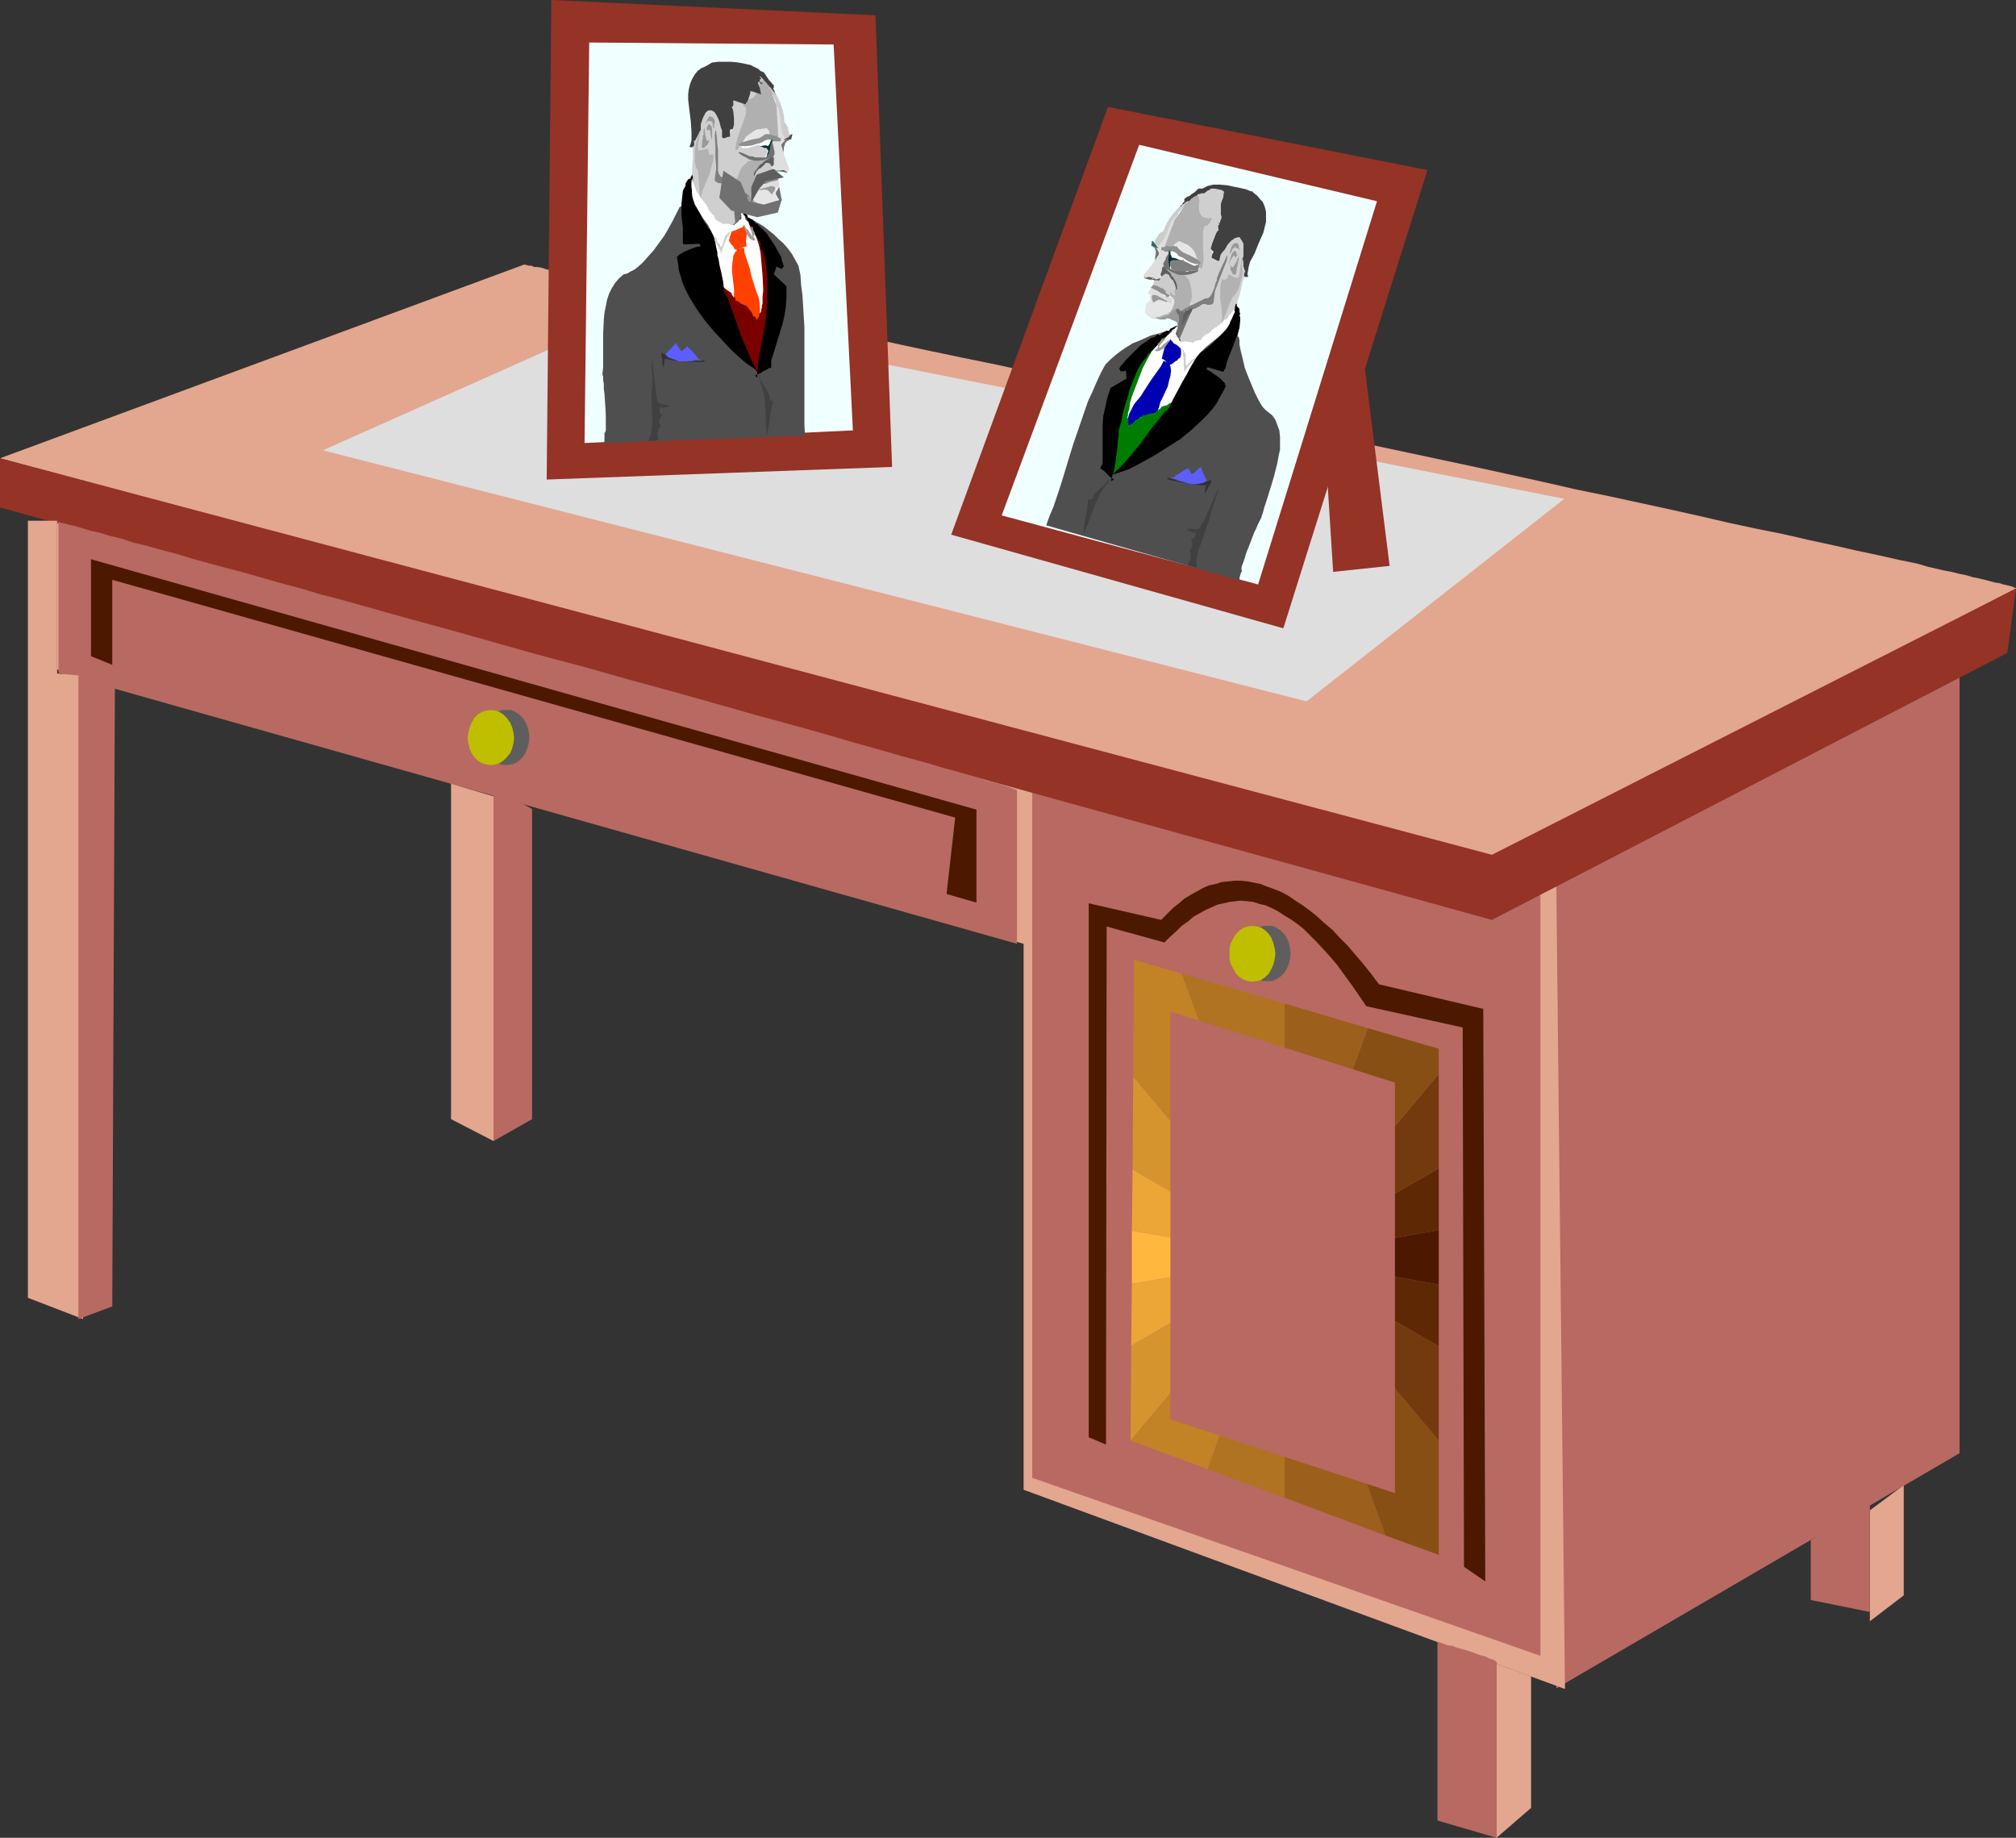
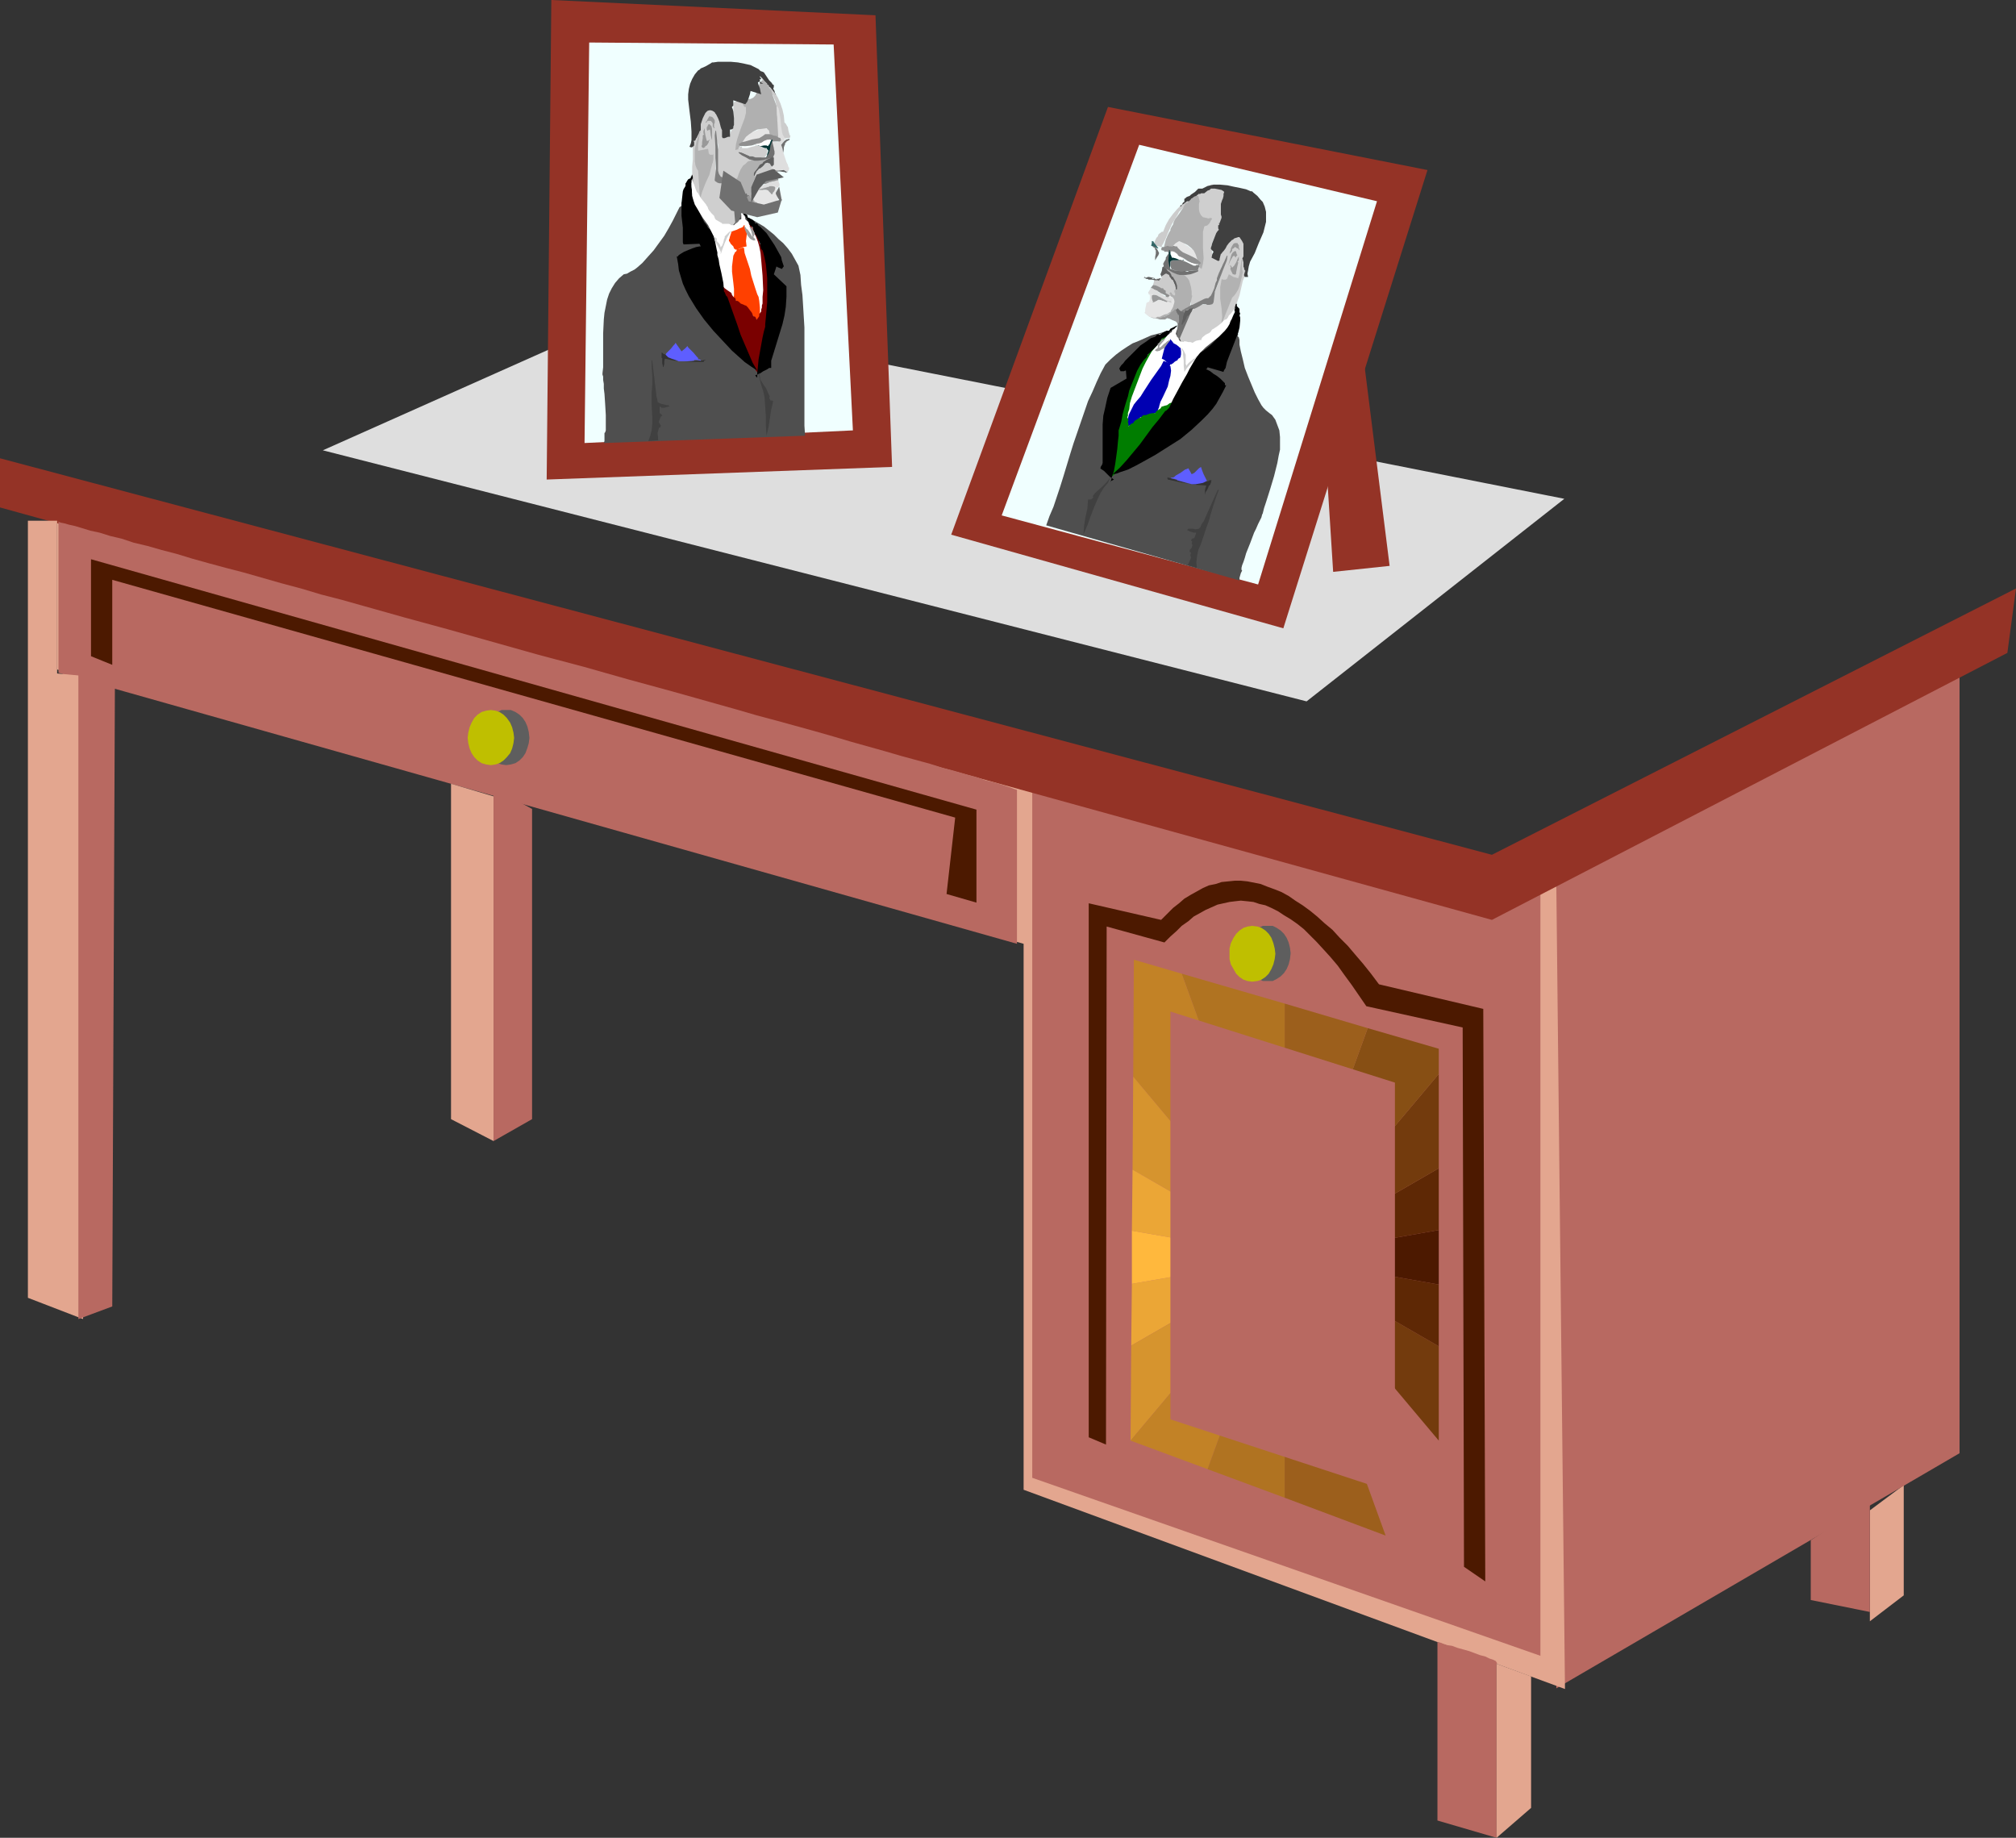
<svg xmlns="http://www.w3.org/2000/svg" xmlns:ns1="http://sodipodi.sourceforge.net/DTD/sodipodi-0.dtd" xmlns:ns2="http://www.inkscape.org/namespaces/inkscape" version="1.0" width="129.766mm" height="118.281mm" id="svg142" ns1:docname="Desk 01.wmf">
  <rect width="100%" height="100%" fill="#333333" stroke="none" />
  <ns1:namedview id="namedview142" pagecolor="#ffffff" bordercolor="#000000" borderopacity="0.25" ns2:showpageshadow="2" ns2:pageopacity="0.0" ns2:pagecheckerboard="0" ns2:deskcolor="#d1d1d1" ns2:document-units="mm" />
  <defs id="defs1">
    <pattern id="WMFhbasepattern" patternUnits="userSpaceOnUse" width="6" height="6" x="0" y="0" />
  </defs>
  <path style="fill:#e3a68f;fill-opacity:1;fill-rule:evenodd;stroke:none" d="m 463.145,361.256 v 26.82 l -8.242,6.301 v -26.981 z" id="path1" />
  <path style="fill:#b86961;fill-opacity:1;fill-rule:evenodd;stroke:none" d="m 378.628,410.695 98.091,-57.194 V 160.756 L 376.689,207.932 Z" id="path2" />
-   <path style="fill:#e3a68f;fill-opacity:1;fill-rule:evenodd;stroke:none" d="M 490.455,143.145 363.6,209.225 0,111.479 127.664,64.302 v 0 l 0.162,0.162 h 0.323 l 0.485,0.162 h 0.646 l 0.646,0.323 h 0.808 l 0.97,0.162 0.97,0.323 1.293,0.323 1.293,0.162 1.293,0.323 1.616,0.323 1.616,0.323 1.616,0.485 1.778,0.323 1.939,0.323 2.101,0.485 2.101,0.485 2.101,0.485 2.262,0.323 2.424,0.646 5.01,0.969 5.333,1.131 5.656,1.293 5.979,1.131 6.302,1.454 6.464,1.293 6.787,1.454 6.949,1.454 7.272,1.616 7.272,1.616 7.595,1.616 7.757,1.616 7.918,1.616 8.08,1.777 8.08,1.616 16.645,3.716 16.806,3.554 34.098,7.27 16.806,3.554 16.645,3.554 8.08,1.777 8.08,1.777 7.757,1.777 7.918,1.616 7.434,1.616 7.434,1.616 7.272,1.616 6.949,1.616 6.787,1.454 6.464,1.293 6.302,1.454 5.979,1.293 5.656,1.293 5.333,1.131 5.01,1.131 2.424,0.485 2.262,0.485 2.101,0.646 2.101,0.485 2.101,0.485 1.778,0.323 1.939,0.485 1.616,0.323 1.616,0.485 1.616,0.323 2.586,0.646 1.131,0.323 1.131,0.162 0.97,0.323 0.808,0.162 0.646,0.162 0.646,0.162 0.323,0.162 0.323,0.162 h 0.323 z" id="path3" />
  <path style="fill:#e3a68f;fill-opacity:1;fill-rule:evenodd;stroke:none" d="m 378.628,215.687 2.101,195.169 -131.704,-48.469 V 229.582 L 13.898,162.856 v -39.422 0 h 0.162 l 0.323,0.162 0.485,0.162 0.646,0.162 0.646,0.162 0.808,0.162 0.97,0.323 1.131,0.162 1.131,0.323 1.293,0.323 1.454,0.323 1.454,0.485 1.616,0.323 1.778,0.485 1.778,0.485 1.939,0.485 1.939,0.485 2.101,0.646 2.262,0.485 2.262,0.646 2.424,0.646 5.01,1.293 5.333,1.293 5.656,1.616 6.141,1.454 6.141,1.616 6.626,1.616 6.787,1.777 6.949,1.777 7.272,1.939 7.434,1.939 7.595,1.939 7.918,1.939 7.918,2.1 8.08,2.1 8.242,2.1 16.645,4.362 16.968,4.201 16.968,4.362 17.13,4.362 16.968,4.362 16.645,4.201 8.08,2.1 8.242,2.1 7.918,2.1 7.757,1.939 7.595,1.939 7.434,1.777 7.272,1.939 6.949,1.777 6.949,1.616 6.464,1.616 6.302,1.616 5.979,1.454 5.656,1.454 5.333,1.293 5.01,1.293 2.424,0.646 2.424,0.485 2.101,0.485 2.101,0.485 2.101,0.646 1.939,0.323 1.778,0.485 1.616,0.485 1.616,0.323 1.616,0.323 1.293,0.323 1.293,0.323 1.131,0.162 1.131,0.323 0.97,0.162 0.808,0.162 0.808,0.162 0.485,0.162 h 0.485 z" id="path4" />
  <path style="fill:#b86961;fill-opacity:1;fill-rule:evenodd;stroke:none" d="M 374.75,402.778 V 215.687 L 251.126,186.283 v 173.196 z" id="path5" />
  <path style="fill:#943326;fill-opacity:1;fill-rule:evenodd;stroke:none" d="M 490.455,143.145 362.953,207.932 0,111.479 v 11.956 l 362.953,100.331 125.401,-64.949 z" id="path6" />
  <path style="fill:#4c1900;fill-opacity:1;fill-rule:evenodd;stroke:none" d="m 361.337,384.683 -0.485,-139.268 -25.371,-5.978 -1.939,-2.585 -1.939,-2.423 -1.939,-2.262 -1.778,-2.1 -1.939,-1.939 -1.778,-1.939 -1.939,-1.616 -1.778,-1.616 -1.778,-1.454 -1.778,-1.293 -1.778,-1.131 -1.616,-1.131 -1.778,-0.969 -1.616,-0.646 -1.778,-0.646 -1.616,-0.646 -1.616,-0.323 -1.616,-0.323 -1.616,-0.162 h -1.454 l -1.616,0.162 -1.616,0.162 -1.454,0.485 -1.616,0.323 -1.454,0.646 -1.454,0.808 -1.454,0.808 -1.616,0.969 -1.293,1.131 -1.454,1.131 -1.454,1.454 -1.454,1.454 -17.614,-4.039 v 129.897 l 4.202,1.777 0.162,-126.02 14.059,3.878 1.454,-1.454 1.454,-1.293 1.293,-1.293 1.616,-1.131 1.293,-1.131 1.454,-0.808 1.454,-0.808 1.454,-0.646 1.454,-0.646 1.454,-0.323 1.454,-0.323 1.293,-0.162 1.454,-0.162 1.616,0.162 1.454,0.162 1.454,0.485 1.454,0.323 1.454,0.646 1.616,0.808 1.454,0.969 1.616,0.969 1.616,1.131 1.616,1.293 1.616,1.616 1.454,1.454 1.778,1.939 1.616,1.777 1.778,2.1 1.616,2.262 1.778,2.423 1.778,2.585 1.778,2.585 23.432,5.17 0.323,131.19 z" id="path7" />
  <path style="fill:#eba636;fill-opacity:1;fill-rule:evenodd;stroke:none" d="m 275.204,327.328 0.162,-15.025 37.168,-6.463 z" id="path8" />
  <path style="fill:#5e2805;fill-opacity:1;fill-rule:evenodd;stroke:none" d="m 350.025,284.19 v 15.025 l -37.491,6.624 z" id="path9" />
  <path style="fill:#d6942e;fill-opacity:1;fill-rule:evenodd;stroke:none" d="m 275.043,350.431 0.162,-23.104 37.33,-21.488 z" id="path10" />
  <path style="fill:#733b0d;fill-opacity:1;fill-rule:evenodd;stroke:none" d="m 350.025,261.248 v 22.942 l -37.491,21.65 z" id="path11" />
  <path style="fill:#c28226;fill-opacity:1;fill-rule:evenodd;stroke:none" d="m 275.043,350.431 v 0 l 18.746,6.947 18.746,-51.539 z" id="path12" />
  <path style="fill:#874f14;fill-opacity:1;fill-rule:evenodd;stroke:none" d="m 332.734,250.1 17.291,5.008 v 6.139 l -37.491,44.592 z" id="path13" />
  <path style="fill:#b07321;fill-opacity:1;fill-rule:evenodd;stroke:none" d="m 312.534,364.326 -18.746,-6.947 18.746,-51.539 z" id="path14" />
  <path style="fill:#9c5f1c;fill-opacity:1;fill-rule:evenodd;stroke:none" d="m 312.534,244.123 20.2,5.978 -20.2,55.739 z" id="path15" />
  <path style="fill:#9c5f1c;fill-opacity:1;fill-rule:evenodd;stroke:none" d="m 337.097,373.535 -24.563,-9.209 v -58.486 z" id="path16" />
  <path style="fill:#b07321;fill-opacity:1;fill-rule:evenodd;stroke:none" d="m 287.486,236.852 25.048,7.27 v 61.717 z" id="path17" />
-   <path style="fill:#874f14;fill-opacity:1;fill-rule:evenodd;stroke:none" d="m 337.097,373.535 12.928,4.685 v -27.789 l -37.491,-44.592 z" id="path18" />
  <path style="fill:#c28226;fill-opacity:1;fill-rule:evenodd;stroke:none" d="m 287.486,236.852 -11.635,-3.393 -0.162,28.435 36.845,43.945 z" id="path19" />
  <path style="fill:#733b0d;fill-opacity:1;fill-rule:evenodd;stroke:none" d="m 350.025,327.489 v 22.942 l -37.491,-44.592 z" id="path20" />
  <path style="fill:#d6942e;fill-opacity:1;fill-rule:evenodd;stroke:none" d="m 275.528,284.513 0.162,-22.619 36.845,43.945 z" id="path21" />
  <path style="fill:#5e2805;fill-opacity:1;fill-rule:evenodd;stroke:none" d="m 350.025,312.464 v 15.025 l -37.491,-21.65 z" id="path22" />
  <path style="fill:#eba636;fill-opacity:1;fill-rule:evenodd;stroke:none" d="m 275.366,299.377 0.162,-14.864 37.006,21.326 z" id="path23" />
  <path style="fill:#4c1900;fill-opacity:1;fill-rule:evenodd;stroke:none" d="m 350.025,299.216 v 13.248 l -37.491,-6.624 z" id="path24" />
  <path style="fill:#ffb83d;fill-opacity:1;fill-rule:evenodd;stroke:none" d="m 275.366,312.302 v -12.925 l 37.168,6.463 z" id="path25" />
  <path style="fill:#b86961;fill-opacity:1;fill-rule:evenodd;stroke:none" d="m 339.36,263.349 v 99.846 L 284.739,345.261 V 246.061 Z" id="path26" />
  <path style="fill:#5e5e5e;fill-opacity:1;fill-rule:evenodd;stroke:none" d="m 308.332,225.22 h 1.293 l 0.97,0.485 0.97,0.646 0.808,0.808 0.646,0.969 0.485,1.131 0.323,1.293 0.162,1.293 -0.162,1.454 -0.323,1.293 -0.485,1.131 -0.646,0.969 -0.808,0.808 -0.97,0.646 -0.97,0.485 h -1.293 -1.131 l -0.97,-0.485 -0.97,-0.646 -0.808,-0.808 -0.646,-0.969 -0.485,-1.131 -0.323,-1.293 -0.162,-1.454 0.162,-1.293 0.323,-1.293 0.485,-1.131 0.646,-0.969 0.808,-0.808 0.97,-0.646 0.97,-0.485 z" id="path27" />
  <path style="fill:#bfbf00;fill-opacity:1;fill-rule:evenodd;stroke:none" d="m 304.616,225.22 1.293,0.162 0.97,0.323 0.97,0.646 0.808,0.808 0.646,0.969 0.485,1.293 0.323,1.293 0.162,1.293 -0.162,1.293 -0.323,1.293 -0.485,1.131 -0.646,1.131 -0.808,0.808 -0.97,0.646 -0.97,0.323 -1.293,0.162 -1.131,-0.162 -0.97,-0.323 -0.97,-0.646 -0.808,-0.808 -0.646,-1.131 -0.646,-1.131 -0.323,-1.293 v -1.293 -1.293 l 0.323,-1.293 0.646,-1.293 0.646,-0.969 0.808,-0.808 0.97,-0.646 0.97,-0.323 z" id="path28" />
  <path style="fill:#b86961;fill-opacity:1;fill-rule:evenodd;stroke:none" d="m 247.409,192.099 v 37.483 L 14.221,163.664 v -36.836 l 0.162,0.162 0.485,0.162 0.808,0.162 1.131,0.323 1.454,0.323 1.616,0.485 2.101,0.646 2.262,0.485 2.586,0.808 2.747,0.646 2.909,0.969 3.394,0.808 3.394,0.969 3.717,0.969 3.717,1.131 4.04,1.131 4.202,1.131 4.363,1.131 4.525,1.293 4.525,1.293 4.848,1.292 4.848,1.454 5.01,1.292 5.171,1.454 10.342,2.908 10.666,2.908 21.816,6.139 10.989,2.908 10.827,3.07 10.666,2.908 10.342,2.908 5.171,1.454 5.01,1.454 4.848,1.293 4.686,1.293 4.686,1.293 4.525,1.293 4.363,1.292 4.04,1.131 4.04,1.131 3.878,1.131 3.555,0.969 3.555,0.969 3.07,0.969 3.07,0.808 2.747,0.808 2.424,0.646 2.262,0.808 2.101,0.485 1.616,0.485 1.454,0.485 0.97,0.323 0.808,0.323 0.485,0.162 z" id="path29" />
  <path style="fill:#e3a68f;fill-opacity:1;fill-rule:evenodd;stroke:none" d="m 6.787,126.666 v 189.029 l 13.413,5.17 0.646,-156.394 -6.949,-0.646 v -37.16 z" id="path30" />
  <path style="fill:#b86961;fill-opacity:1;fill-rule:evenodd;stroke:none" d="M 19.069,320.865 V 163.179 l 8.888,2.747 -0.646,151.87 z" id="path31" />
  <path style="fill:#e3a68f;fill-opacity:1;fill-rule:evenodd;stroke:none" d="M 120.069,277.566 V 193.715 L 109.726,190.645 v 81.59 z" id="path32" />
  <path style="fill:#b86961;fill-opacity:1;fill-rule:evenodd;stroke:none" d="m 120.069,277.566 9.373,-5.332 v -75.45 l -9.373,-5.17 z" id="path33" />
  <path style="fill:#b86961;fill-opacity:1;fill-rule:evenodd;stroke:none" d="m 364.084,404.717 v 42.33 L 349.702,442.846 v -43.461 l 0.323,0.162 h 0.323 l 0.808,0.323 0.97,0.323 1.131,0.162 1.293,0.485 2.909,0.808 2.586,0.969 1.293,0.323 0.97,0.485 0.97,0.323 0.646,0.323 0.162,0.323 0.162,0.162 z" id="path34" />
  <path style="fill:#e3a68f;fill-opacity:1;fill-rule:evenodd;stroke:none" d="m 364.084,447.046 8.403,-7.27 v -31.99 l -8.403,-3.07 z" id="path35" />
  <path style="fill:#b86961;fill-opacity:1;fill-rule:evenodd;stroke:none" d="m 454.903,392.115 -14.382,-2.908 v -14.541 l 14.382,-9.371 z" id="path36" />
  <path style="fill:#4c1900;fill-opacity:1;fill-rule:evenodd;stroke:none" d="m 237.552,219.565 v -22.619 L 22.139,136.037 v 23.588 l 5.171,2.1 v -20.68 l 205.07,57.84 -2.101,18.58 z" id="path37" />
  <path style="fill:#5e5e5e;fill-opacity:1;fill-rule:evenodd;stroke:none" d="m 123.139,172.711 h 1.131 l 1.131,0.485 0.97,0.646 0.808,0.808 0.646,0.969 0.485,1.131 0.323,1.293 0.162,1.454 -0.162,1.293 -0.323,1.131 -0.485,1.293 -0.646,0.969 -0.808,0.808 -0.97,0.646 -1.131,0.323 -1.131,0.162 -1.131,-0.162 -0.97,-0.323 -0.97,-0.646 -0.808,-0.808 -0.646,-0.969 -0.646,-1.293 -0.323,-1.131 v -1.293 -1.454 l 0.323,-1.293 0.646,-1.131 0.646,-0.969 0.808,-0.808 0.97,-0.646 0.97,-0.485 z" id="path38" />
  <path style="fill:#bfbf00;fill-opacity:1;fill-rule:evenodd;stroke:none" d="m 119.422,172.711 1.131,0.162 0.97,0.323 0.97,0.646 0.808,0.808 0.808,1.131 0.485,1.131 0.323,1.292 0.162,1.293 -0.162,1.293 -0.323,1.293 -0.485,1.131 -0.808,0.969 -0.808,0.808 -0.97,0.646 -0.97,0.323 -1.131,0.162 -1.131,-0.162 -1.131,-0.323 -0.97,-0.646 -0.808,-0.808 -0.646,-0.969 -0.485,-1.131 -0.323,-1.293 -0.162,-1.293 0.162,-1.293 0.323,-1.292 0.485,-1.131 0.646,-1.131 0.808,-0.808 0.97,-0.646 1.131,-0.323 z" id="path39" />
  <path style="fill:#dedede;fill-opacity:1;fill-rule:evenodd;stroke:none" d="M 153.197,76.258 78.538,109.54 317.867,170.611 380.568,121.334 Z" id="path40" />
  <path style="fill:#943326;fill-opacity:1;fill-rule:evenodd;stroke:none" d="M 212.989,3.716 134.128,0 l -1.131,116.649 84.032,-3.07 z" id="path41" />
  <path style="fill:#f0ffff;fill-opacity:1;fill-rule:evenodd;stroke:none" d="m 202.808,10.825 4.686,93.868 -65.286,3.07 1.131,-97.423 z" id="path42" />
  <path style="fill:#4f4f4f;fill-opacity:1;fill-rule:evenodd;stroke:none" d="m 167.094,46.692 v 0.323 l -0.323,0.323 -0.485,0.969 -0.485,1.131 v 0.323 0.323 l -0.485,0.323 -0.323,0.646 -0.485,0.969 -0.808,1.616 -0.97,1.777 -1.131,1.939 -1.293,1.777 -1.293,1.777 -1.454,1.616 -1.293,1.454 -1.293,1.131 -0.646,0.485 -0.97,0.485 -0.808,0.485 -0.808,0.162 -1.131,0.969 -0.97,1.131 -0.808,1.293 -0.646,1.293 -0.485,1.454 -0.323,1.616 -0.323,1.616 -0.162,1.616 -0.162,3.393 v 6.786 1.454 l -0.162,1.454 v 0.323 l 0.162,0.485 v 0.808 l 0.162,0.969 v 1.131 l 0.162,1.293 0.162,2.423 0.162,2.747 v 3.07 0.646 l -0.162,0.485 -0.162,0.162 v 1.293 0.646 l -0.162,0.485 48.965,-1.777 -0.162,-2.423 v -2.423 -10.502 -5.493 -5.493 l -0.323,-5.332 -0.162,-2.585 -0.323,-2.423 -0.162,-2.423 -0.485,-2.262 -0.808,-1.454 -0.808,-1.454 -0.97,-1.293 -1.131,-1.293 -1.131,-0.969 -1.131,-1.131 -2.424,-1.939 -2.747,-1.616 -2.747,-1.293 -2.747,-1.131 -2.586,-0.969 -0.323,-0.162 -0.485,-0.323 -0.97,-0.808 -1.131,-0.808 -0.485,-0.323 -0.323,-0.162 -0.485,-0.162 -0.646,-0.162 -1.454,-0.162 h -0.646 l -0.646,-0.162 h -0.323 z" id="path43" />
  <path style="fill:#ffffff;fill-opacity:1;fill-rule:evenodd;stroke:none" d="m 174.043,56.386 0.808,-0.162 0.97,-0.323 0.97,-0.485 0.323,-0.162 0.485,-0.162 h 0.323 l 0.485,-0.162 0.646,-0.162 v -0.162 l 0.162,-0.162 h 0.485 l 0.485,-0.162 1.293,-0.323 0.646,-0.162 h 0.646 l 0.646,0.162 0.485,0.323 0.646,0.808 0.646,0.969 0.646,0.808 0.808,0.646 0.485,3.07 0.323,3.393 0.323,3.554 0.162,3.231 v 1.454 l -0.323,1.454 -0.323,1.131 -0.646,1.131 -0.646,0.969 -0.808,0.808 -0.808,0.646 -0.97,0.646 -0.97,0.646 -1.131,0.323 -1.131,0.323 -1.131,0.162 -2.424,0.323 h -2.586 l -0.485,-1.131 -0.485,-0.969 -0.323,-1.131 -0.162,-1.293 -0.646,-7.755 -0.162,-0.323 -0.162,-0.485 -0.162,-1.293 -0.323,-1.454 -0.162,-1.616 -0.162,-1.454 v -1.454 l 0.162,-0.646 0.323,-0.969 0.323,-0.485 1.293,-1.454 0.323,-0.162 0.323,-0.323 h 0.323 l 0.162,-0.162 v 0 l 0.162,0.323 z" id="path44" />
  <path style="fill:#cfcfcf;fill-opacity:1;fill-rule:evenodd;stroke:none" d="m 175.659,34.09 h 0.162 0.162 v -0.162 l 0.162,-0.162 0.162,-0.323 v -0.485 -0.646 l -0.162,-1.293 -0.162,-0.646 -0.162,-0.646 -0.162,-0.485 -0.323,-0.162 -0.162,-0.646 -0.485,-0.485 -0.323,-0.485 -0.162,-0.323 -0.323,-0.162 -0.162,-0.323 -0.323,-0.162 -0.323,-0.162 h -0.162 -0.323 l -0.808,0.323 -0.485,0.485 -0.323,0.323 v 0.162 0 h -0.162 v 0.162 0.162 0.808 l -0.323,0.646 -0.646,1.293 -0.808,1.454 -0.162,0.485 -0.162,0.808 v 0.969 0.485 l -0.162,0.323 v 1.777 1.777 l -0.162,1.777 v 1.777 l -0.162,0.323 v 0.162 l 0.162,1.616 0.646,1.616 0.646,1.454 0.808,1.454 0.808,1.131 0.97,1.131 1.131,1.293 0.646,1.131 0.323,0.162 0.323,0.323 0.323,0.323 0.323,0.323 h 0.162 l 0.485,0.162 0.646,0.162 h 1.454 l 1.454,-1.777 v -1.454 -1.454 -2.908 l 0.162,-0.162 v -0.485 l -0.323,-0.323 -0.323,-0.162 -0.646,-0.485 -0.97,-0.485 -0.97,-0.485 -1.131,-0.485 -0.485,-0.162 h -0.485 l -0.162,-2.423 -0.162,-2.585 0.162,-2.585 0.162,-1.293 0.162,-0.969 0.323,-0.162 h 0.323 0.323 z" id="path45" />
-   <path style="fill:#cfcfcf;fill-opacity:1;fill-rule:evenodd;stroke:none" d="m 177.921,26.981 -0.162,-1.293 -0.162,-1.454 -0.162,-2.908 V 20.034 l 0.323,-1.454 0.323,-1.131 0.646,-0.969 v -0.162 l 0.485,-0.162 0.485,-0.162 1.616,-0.323 h 0.808 l 0.646,0.162 0.485,0.323 0.162,0.162 v 0.323 l 0.162,0.162 0.323,0.162 0.808,0.646 0.646,0.808 0.162,0.323 0.162,0.162 h 0.162 v 0 l 0.485,0.646 0.323,0.646 h 0.323 l 0.323,0.323 0.323,0.646 v 0.808 0.646 l -0.485,0.323 -0.485,0.323 -0.646,0.162 -0.485,0.162 -0.323,0.323 -0.323,0.485 -0.808,1.293 -0.808,0.969 -0.323,0.485 -0.485,0.323 -0.97,0.323 -0.97,0.323 -1.778,0.162 -0.323,-0.646 -0.162,-0.485 z" id="path46" />
  <path style="fill:#cfcfcf;fill-opacity:1;fill-rule:evenodd;stroke:none" d="m 183.254,38.775 -0.323,0.323 h -0.323 l -0.323,0.162 -0.323,0.162 -0.162,0.323 -0.323,0.485 -0.323,0.485 -0.323,0.323 h -0.323 l -0.162,0.646 -0.323,0.485 -0.323,0.646 -0.162,0.808 -0.162,0.162 -0.162,0.162 -0.162,0.646 -0.162,0.808 v 0.485 h -0.162 l -0.323,-0.323 -0.162,-0.323 -0.646,-0.485 -0.646,-0.323 -0.646,-0.485 -0.646,-0.485 -0.485,-0.485 -0.485,-0.646 -0.162,-0.808 -0.162,-0.969 v -0.969 l 0.162,-1.939 V 36.836 l 0.162,-0.808 v -0.808 l -0.162,-0.969 v -1.454 l 0.162,-0.323 0.323,0.162 0.485,0.323 0.485,0.162 0.485,0.162 0.323,-0.162 0.646,-0.485 v 0 h 0.162 l 0.162,-0.485 0.162,-0.323 0.162,-0.323 0.323,-0.485 v -0.646 l 0.162,-0.808 -0.162,-1.454 v -1.616 -0.808 -0.646 l 0.162,-0.162 0.323,-0.162 h 0.162 l 0.162,-0.162 0.162,-0.162 h 0.162 v 0 l 0.323,-0.323 v 0 h 0.97 v 0.485 l 0.162,0.485 0.162,0.323 0.323,0.323 0.323,0.485 0.162,0.646 v 0.646 l -0.323,1.454 -0.485,0.969 -0.323,0.969 -0.323,1.777 -0.323,1.131 -0.323,0.808 -0.162,0.646 -0.162,0.162 v 0.485 l 0.646,0.646 0.162,0.162 0.162,0.323 h -0.323 l -0.323,0.162 0.646,0.323 0.646,0.485 0.808,0.323 0.323,0.162 h 0.323 l 0.323,0.162 z" id="path47" />
  <path style="fill:#b0b0b0;fill-opacity:1;fill-rule:evenodd;stroke:none" d="m 187.133,38.775 0.323,-0.162 v -0.162 -0.162 h -0.323 l -0.323,0.162 h -0.808 v 0 l -1.454,0.162 -0.808,0.162 -0.646,0.162 -0.646,0.162 -0.485,0.162 -0.323,0.323 -0.323,0.323 -0.485,0.323 -0.646,0.969 -0.485,1.131 -0.162,0.485 -0.162,0.485 v 0 h -0.162 v 0.646 l -0.162,0.646 -0.162,1.616 0.485,0.162 0.485,0.485 0.323,0.323 0.646,0.323 0.485,-0.323 0.485,-0.646 0.323,-0.323 0.323,-0.485 0.485,-1.131 0.323,-1.131 0.323,-1.131 0.323,-0.485 0.323,-0.485 0.97,-0.969 1.131,-0.808 0.485,-0.162 0.485,-0.162 z" id="path48" />
  <path style="fill:#cccccc;fill-opacity:1;fill-rule:evenodd;stroke:none" d="m 192.142,32.959 -0.323,-1.131 -0.162,-0.969 -0.162,-0.162 -0.162,-0.323 -0.323,-0.485 h -0.162 l -0.162,-1.777 -0.323,-1.454 -0.485,-1.454 -0.646,-1.454 -0.646,-1.131 -0.646,-1.293 -0.97,-1.131 -0.97,-0.969 v -0.323 l -0.485,-0.162 -0.323,-0.162 0.162,0.646 0.162,0.485 0.808,0.969 0.808,0.969 0.323,0.646 0.162,0.646 h 0.162 l 0.323,0.323 0.162,0.485 0.323,0.646 0.162,0.646 0.162,0.808 0.323,1.777 0.323,1.939 0.162,1.777 v 0.808 l 0.162,0.646 v 0.485 0.323 h 2.262 l 0.162,-0.646 z" id="path49" />
  <path style="fill:#e5e5e5;fill-opacity:1;fill-rule:evenodd;stroke:none" d="m 188.91,33.605 -0.323,-0.323 -0.485,-0.485 -0.485,-0.646 -0.162,-0.162 -0.162,-0.323 h -0.162 v -0.162 l -0.808,-0.323 h -0.646 -0.323 -0.162 l -0.162,0.162 -0.323,0.162 -0.808,0.323 -0.97,0.323 -0.485,0.162 h -0.162 l -0.323,0.162 -0.323,0.323 -0.646,0.808 -0.646,0.808 -0.323,0.808 h 3.07 l 2.586,-0.162 1.293,-0.323 0.97,-0.323 0.808,-0.485 v -0.162 h 0.323 z" id="path50" />
  <path style="fill:#b0b0b0;fill-opacity:1;fill-rule:evenodd;stroke:none" d="m 189.395,34.251 v -1.293 l 0.162,-1.293 v -1.293 l -0.162,-0.646 -0.323,-0.485 0.323,-0.485 -0.323,-0.646 V 27.627 26.82 26.173 l -1.131,-3.07 -0.162,-0.646 -0.162,-0.646 -0.323,-0.162 -0.323,-0.485 -0.323,-0.646 -0.646,-0.646 -0.162,-0.323 h -0.485 l -0.485,0.485 -0.162,0.485 -0.485,1.454 -0.162,0.646 -0.323,0.646 -0.485,0.485 -0.646,0.323 h -1.454 l -0.323,-0.162 h -0.485 l 0.162,0.646 0.162,0.646 0.323,0.646 0.162,0.162 h 0.323 v 0.162 1.293 l -0.323,1.293 -0.97,2.585 -0.808,2.423 -0.323,1.293 -0.162,1.454 0.485,-0.162 h 0.162 l 0.646,-1.131 0.646,-0.969 0.646,-0.969 0.808,-0.646 0.97,-0.646 0.97,-0.485 1.131,-0.162 1.131,-0.162 0.646,0.646 v 0.323 l 0.162,0.485 0.646,0.646 0.808,0.646 0.323,0.162 z" id="path51" />
  <path style="fill:#dedede;fill-opacity:1;fill-rule:evenodd;stroke:none" d="m 191.173,33.444 -0.808,1.454 h -0.162 v 0 l -0.162,0.162 0.323,1.293 0.485,1.616 0.485,1.454 0.323,0.646 0.162,0.646 h 0.162 v 0.323 0.162 l -0.162,0.323 -0.162,0.162 h -0.485 l -0.323,-0.162 -0.162,-0.162 h -0.646 l -0.323,0.162 h -1.131 l -0.323,-0.162 -0.323,-0.162 v 0 h -0.162 l -0.162,-0.162 v -0.485 0 -0.162 h 0.162 0.162 v -0.162 h 0.162 v -0.969 l -0.162,-0.485 -0.162,-1.293 -0.162,-0.646 -0.162,-1.454 v -0.485 l 0.162,-0.485 h 0.323 l 1.131,0.162 h 0.323 v -0.162 l -0.485,-8.724 0.485,0.646 0.162,0.646 0.162,0.969 0.162,0.969 0.162,1.939 0.162,0.969 0.162,0.808 0.646,1.131 0.162,0.162 h 0.162 v -0.323 z" id="path52" />
  <path style="fill:#707070;fill-opacity:1;fill-rule:evenodd;stroke:none" d="m 189.395,33.928 0.162,0.323 h -0.808 -0.485 l -0.323,0.162 v 0.323 l 0.162,0.646 0.162,0.646 v 0.162 l 0.162,0.646 v 0.323 0.323 l -0.162,0.323 -0.162,0.485 -0.162,0.162 -1.131,0.162 -1.131,0.323 -1.293,0.162 h -0.808 l -0.646,-0.162 -0.646,-0.162 -0.808,-0.485 -0.97,-0.485 -0.646,-0.485 -0.162,-0.162 v -0.162 0 h 0.485 l 0.485,0.162 1.131,0.485 0.323,0.162 0.162,0.162 h 0.97 l 0.97,0.162 1.131,0.162 h 0.97 l 0.323,-0.485 0.162,-0.646 0.162,-0.808 0.323,-0.646 0.162,-0.646 0.162,-0.485 0.323,-0.323 0.646,-0.162 0.808,0.162 z" id="path53" />
  <path style="fill:#8f8f8f;fill-opacity:1;fill-rule:evenodd;stroke:none" d="m 189.395,34.413 h 0.323 l 0.323,-0.323 -0.162,-0.323 v -0.162 0 l -0.485,-0.162 -0.323,-0.162 v -0.162 l -0.97,-0.162 -0.323,-0.162 -0.485,-0.162 h -0.485 -0.646 l -0.646,0.485 -0.808,0.485 -1.778,0.323 -1.616,0.485 -0.808,0.162 -0.808,0.485 0.162,0.323 0.323,0.162 h 0.646 0.646 l 1.454,-0.162 1.293,-0.485 1.293,-0.162 0.162,-0.323 0.323,-0.162 0.646,-0.323 h 0.646 l 0.323,0.323 0.162,0.162 h 0.808 0.485 z" id="path54" />
  <path style="fill:#5e5e5e;fill-opacity:1;fill-rule:evenodd;stroke:none" d="m 188.264,38.291 h -0.485 l -0.323,0.162 -0.323,0.162 -0.485,0.162 -0.97,0.646 -0.162,0.323 -0.323,0.162 -0.323,0.162 -0.646,0.969 -0.646,0.808 -0.162,0.323 v 0.323 l -0.162,0.162 v 0 0.162 h 0.162 l 0.162,0.162 v 0 l 0.162,-0.162 0.162,-0.323 0.162,-0.323 0.162,-0.162 V 41.845 l 0.162,-0.323 0.162,-0.162 v -0.162 l 0.162,-0.162 h 0.323 l 0.162,-0.162 0.646,-0.646 0.485,-0.485 h 0.323 l 0.485,0.162 v 0.162 l 0.323,0.162 0.162,0.162 0.162,0.162 0.323,-0.323 0.162,-0.162 v -0.808 -0.969 z" id="path55" />
  <path style="fill:#ffffff;fill-opacity:1;fill-rule:evenodd;stroke:none" d="m 180.184,35.382 0.323,0.162 0.646,0.162 1.293,-0.162 1.131,-0.162 0.485,-0.162 0.485,-0.162 0.323,-0.162 0.323,-0.162 0.808,-0.485 0.97,-0.162 0.323,-0.162 0.323,0.162 -0.323,0.485 -0.162,0.485 -0.485,0.485 -0.323,0.323 h -0.162 -0.323 l -0.323,-0.323 h -0.646 l -0.485,-0.162 -2.424,0.485 -1.131,0.162 -0.162,-0.162 -0.162,-0.323 z" id="path56" />
  <path style="fill:#003232;fill-opacity:1;fill-rule:evenodd;stroke:none" d="m 188.102,33.605 -0.162,0.162 v 0.162 l -0.323,0.162 v 0.162 l -0.162,0.162 -0.162,0.485 -0.162,0.323 h -0.162 v 0.162 l -0.162,0.162 -0.323,-0.162 h -0.323 -0.323 l -0.808,0.162 -0.646,-0.162 h -0.323 l -0.323,-0.162 0.162,0.162 h 0.323 l 0.646,0.323 0.808,0.162 0.323,0.162 h 0.162 0.162 0.162 l 0.162,0.323 0.323,0.323 -0.323,0.808 v 0.323 l -0.162,0.485 0.485,-0.969 0.323,-0.969 0.162,-0.969 0.323,-0.969 v 0 0 l 0.162,-0.162 V 34.09 33.767 Z" id="path57" />
  <path style="fill:#cfcfcf;fill-opacity:1;fill-rule:evenodd;stroke:none" d="m 186.486,36.19 -0.323,-0.162 h -0.323 l -0.323,-0.162 -0.162,-0.162 -0.485,-0.162 -0.646,-0.162 -1.293,0.323 -1.131,0.323 h -0.646 -0.646 v -0.323 h -0.323 l -0.162,-0.162 -0.162,0.162 v 0.162 l -0.162,0.162 h 0.162 v 0.323 0.162 l -0.162,0.162 0.162,0.323 0.646,0.162 1.454,0.646 0.646,0.162 h 0.323 l 0.808,0.323 h 0.323 1.939 l 0.485,-0.646 0.162,-0.646 v -0.323 -0.323 l -0.162,-0.323 h -0.162 v 0 z" id="path58" />
-   <path style="fill:#4f4f4f;fill-opacity:1;fill-rule:evenodd;stroke:none" d="m 190.688,33.928 1.293,-0.646 v -0.162 l 0.162,-0.162 0.162,-0.162 0.323,-0.162 h 0.162 l -0.162,0.646 -0.162,0.646 h -0.808 l -0.808,0.162 -0.162,-0.162 z" id="path59" />
  <path style="fill:#cccccc;fill-opacity:1;fill-rule:evenodd;stroke:none" d="m 189.233,41.522 -0.162,0.808 0.162,0.485 -0.162,0.162 -0.323,0.162 h -0.162 v -0.162 h -0.162 l -0.485,0.162 -0.485,0.323 -0.323,0.162 h -1.131 l -0.162,0.162 -0.162,0.485 -0.162,0.485 -0.323,0.323 h -0.162 l -0.323,0.162 h -0.162 l -0.162,-0.162 v -0.323 l -1.293,0.162 v -0.646 l 0.162,-0.646 0.485,-1.293 0.323,-0.646 0.485,-0.485 0.485,-0.323 0.485,-0.323 v 0 l 0.323,-0.323 0.323,-0.485 0.485,-0.162 h 0.162 l 0.323,0.162 h 0.162 l 0.162,0.323 0.162,0.323 h 0.162 v 0.162 l -0.162,0.162 0.162,0.162 v 0.162 h 0.162 l 1.131,0.485 z" id="path60" />
  <path style="fill:#5e5e5e;fill-opacity:1;fill-rule:evenodd;stroke:none" d="m 191.819,41.683 h -0.162 l -0.162,0.162 -0.323,0.162 -0.323,-0.162 h -0.162 l -0.97,-0.162 h -0.808 -0.162 -0.162 -0.323 -0.162 l -0.162,-0.323 v -0.162 -0.162 0 0 l 0.162,0.162 h 0.323 l 0.162,0.162 0.162,0.162 h 0.808 0.808 v 0 h -0.323 -0.323 -0.323 -0.162 l 1.454,-0.162 0.485,0.323 0.485,0.162 v -0.162 z" id="path61" />
  <path style="fill:#b0b0b0;fill-opacity:1;fill-rule:evenodd;stroke:none" d="m 183.254,42.491 -0.162,0.485 -0.162,0.646 v 0.162 l -0.162,0.323 -0.162,0.485 v 0.323 l -1.131,0.808 -0.162,0.485 -0.162,0.323 -0.162,0.323 -0.162,0.323 h -0.485 -0.646 -0.485 v 0.162 h 0.162 l 0.808,0.969 0.808,-0.808 0.323,-0.162 0.162,-0.162 v 0.323 0.162 h 0.323 l 0.323,0.162 h 0.323 v 0.323 l 0.646,0.646 0.162,0.323 0.323,0.162 0.485,0.646 0.162,0.162 0.162,0.162 0.162,0.162 0.97,0.323 0.97,0.162 0.97,-0.162 0.97,-0.323 -0.162,-0.162 h -0.162 l -0.162,0.162 -0.162,-0.323 0.162,-0.162 0.162,-0.162 V 49.438 49.115 l -0.162,0.162 h -0.162 v 0.162 0 l -0.162,0.323 -0.323,0.162 -0.323,0.162 h -0.485 -0.808 -0.323 l -0.162,-0.162 -0.97,-0.646 -0.97,-0.969 -0.162,-0.808 -0.162,-0.646 v -0.808 l 0.323,-0.808 v 0 h 0.162 l 0.162,-0.162 0.323,-0.323 0.323,-0.162 0.323,-0.323 0.162,-0.162 -0.162,-0.162 v -0.162 h -0.323 l -0.162,0.323 h -0.323 l -0.485,0.162 0.323,-0.808 0.162,-0.323 v -0.162 l -0.162,-0.162 z" id="path62" />
  <path style="fill:#7f7f7f;fill-opacity:1;fill-rule:evenodd;stroke:none" d="m 179.376,47.015 0.162,0.162 v 0.162 0.162 l 0.323,-0.323 v 0.485 l -0.323,-0.162 0.323,-0.162 v 0.323 l 0.323,0.323 h 0.162 l 0.162,-0.485 v -0.162 l -0.323,-0.162 -0.323,-0.485 -0.323,-0.323 -0.162,-0.162 -0.485,-0.485 -0.162,-0.162 -0.323,-0.162 -1.778,-1.777 -0.808,-0.485 -0.485,-0.162 -0.323,-0.485 -0.162,-0.323 -0.162,-0.646 v -1.293 -1.454 -0.485 -0.485 -1.454 l -0.162,-1.454 -0.162,-1.616 -0.162,-1.454 h -0.162 l -0.162,1.131 0.162,2.747 v 2.747 l 0.162,2.585 -0.162,1.293 -0.162,1.293 v 0.323 l 0.162,0.162 0.485,0.323 0.485,0.162 h 0.323 0.323 l 0.323,0.162 0.323,0.162 0.808,0.808 0.646,0.485 0.323,0.323 h 0.323 0.162 l 0.646,0.323 z" id="path63" />
  <path style="fill:#999999;fill-opacity:1;fill-rule:evenodd;stroke:none" d="m 187.941,46.853 h 0.162 l 0.485,-0.162 0.162,-0.162 0.162,-1.293 h -0.323 l -0.646,-0.162 -0.646,0.162 h -0.162 l -0.162,0.162 -0.646,0.162 h -0.97 l -0.808,0.323 -0.808,0.323 -0.485,0.323 v 0.162 0 0.162 h 0.485 l 0.485,-0.162 0.97,-0.323 0.646,-0.162 h 0.485 l 0.485,0.162 0.323,0.323 0.323,0.323 0.162,0.323 h 0.162 l 0.162,-0.162 h 0.162 v -0.162 z" id="path64" />
  <path style="fill:#e5e5e5;fill-opacity:1;fill-rule:evenodd;stroke:none" d="m 183.093,47.661 v 0.646 l 0.162,0.162 v 0 l 0.323,0.485 v 0 l 0.162,0.162 h 0.162 l 0.323,0.162 0.323,0.485 0.646,0.323 0.485,0.323 0.162,0.162 0.323,0.162 h 0.808 0.646 l 0.485,-0.162 0.485,-0.162 0.485,-0.323 v -0.323 -0.323 l 0.162,-0.969 v -0.808 l -0.162,-0.323 -0.323,-0.323 0.323,-1.454 h 0.162 v -0.162 l 0.162,-0.162 0.162,-0.323 v -0.162 l -0.162,0.162 h -0.162 -0.323 l 0.808,-0.162 -0.485,0.162 h -0.646 l -1.293,0.162 v -0.162 l -0.323,-0.323 -0.162,-0.323 -0.162,-0.162 h -0.162 l -0.162,0.323 v 0.323 l 0.162,0.323 0.323,0.323 -0.97,-0.646 2.586,0.646 0.162,0.162 v 0.323 l -0.162,0.485 -0.323,0.485 -0.162,0.323 v 0.162 l -0.323,-0.162 -0.646,-0.646 V 46.369 h -0.162 l -0.162,-0.162 h -0.97 -0.97 l -0.162,-0.323 h -0.162 v 0 l 0.323,-0.969 v -0.162 l -0.162,-0.162 h -0.162 l -0.162,0.162 -0.323,0.162 -0.323,0.162 -0.162,0.162 v 0 h 0.162 0.162 v 0 h 0.162 v -0.485 l -0.323,0.162 -0.323,0.162 -0.162,0.485 -0.162,0.485 -0.162,0.969 v 0.323 l 0.162,0.323 v 0 l 0.162,0.162 z" id="path65" />
  <path style="fill:#404040;fill-opacity:1;fill-rule:evenodd;stroke:none" d="m 188.749,23.104 v -0.162 l -0.162,-0.162 -0.485,-0.646 -0.646,-0.808 -0.162,-0.162 h -0.162 l -0.162,-0.485 h -0.162 l -0.162,-0.162 v -0.162 l -0.162,-0.162 -0.162,-0.162 -0.162,-0.162 -0.162,-0.162 -0.646,-0.808 h -0.162 v -0.162 h -0.162 v -0.162 h -0.162 v 0 0 0.162 l 0.162,0.162 0.162,0.323 v 0.162 l -0.162,-0.162 h -0.162 v 0.646 0 l 0.808,0.485 h -0.323 -0.323 l -0.162,-0.162 V 20.034 19.872 h -0.162 l -0.323,0.162 0.162,0.646 0.323,0.808 0.162,0.808 0.162,0.646 -2.586,-0.808 -0.162,0.808 -0.323,0.969 -0.323,0.808 -0.485,0.646 -2.909,-0.969 v 0.323 0 0 0 0.323 0 0.323 0.323 l -0.323,0.323 v 0.162 l 0.162,0.323 0.162,0.646 0.162,1.616 v 0.808 0.808 l -0.162,0.485 v 0.162 0 0 0 0.162 l -0.162,0.162 -0.323,0.162 h -0.323 v 0.808 0.969 h -0.485 l -0.808,0.323 h -0.485 l -0.162,-0.323 v -0.323 -0.646 -0.646 0 l -0.162,-0.323 -0.162,-0.485 -0.162,-0.646 -0.162,-0.646 -0.323,-0.808 -0.323,-0.646 -0.162,-0.323 -0.162,-0.162 -0.162,-0.323 -0.485,-0.323 -0.485,-0.162 h -0.323 l -0.485,0.162 -0.485,0.485 -0.323,0.646 -0.323,0.646 -0.485,1.454 v 0.808 0.646 l -0.162,0.162 -0.162,0.162 -0.162,0.485 -0.323,0.646 -0.162,0.323 v 0.162 h -0.162 l -0.162,0.485 -0.162,0.162 h -0.323 l 0.162,0.323 v 0.808 l -0.162,0.162 -0.162,0.162 -0.323,0.162 -0.485,-0.162 0.323,-0.808 0.162,-0.808 v -0.969 -1.131 l -0.162,-2.423 -0.323,-2.585 -0.323,-2.747 v -1.293 l 0.162,-1.293 0.323,-1.293 0.485,-1.131 0.646,-1.131 0.808,-0.969 0.323,-0.162 0.323,-0.323 1.131,-0.485 1.131,-0.646 0.485,-0.323 h 0.323 l 1.131,-0.162 h 1.616 1.454 l 1.778,0.162 1.616,0.323 1.454,0.323 1.293,0.646 0.646,0.323 0.485,0.485 0.485,0.162 0.323,0.162 0.646,0.969 0.646,0.969 0.323,0.323 0.323,0.323 0.162,0.323 0.323,0.162 v 0.162 h 0.162 -0.162 v 0 0.323 l -0.162,0.485 0.162,0.162 0.162,0.323 0.162,0.808 h 0.162 v -0.162 z" id="path66" />
  <path style="fill:#999999;fill-opacity:1;fill-rule:evenodd;stroke:none" d="m 173.881,31.182 -0.162,-0.323 v -0.646 l 0.162,-0.323 v -0.646 l -0.323,-0.485 -0.323,-0.323 -0.646,-0.162 -0.323,0.485 -0.162,0.323 -0.162,0.323 -0.162,0.162 -0.162,0.323 0.323,-0.162 V 29.566 l 0.323,-0.162 h 0.323 0.162 0.162 l 0.323,0.323 v 0.162 h 0.162 v 0.323 0.485 l 0.162,0.323 0.162,0.162 z" id="path67" />
  <path style="fill:#b2b2b2;fill-opacity:1;fill-rule:evenodd;stroke:none" d="m 170.488,31.828 -0.323,1.131 -0.323,2.423 v 1.293 l 2.424,-0.485 0.162,1.131 0.323,0.323 h 0.323 v 0 h 0.323 l 0.162,-0.162 v 0.162 0.162 0.969 l -0.162,0.808 -0.162,0.323 v 0.162 l -0.323,1.131 -0.323,1.293 -0.97,2.1 -0.808,2.1 -0.323,1.131 -0.162,1.293 -0.485,-7.593 -0.323,-0.485 -0.323,-0.808 -0.162,-0.969 v -0.969 -1.939 l 0.162,-0.808 0.162,-0.646 v -0.162 l 0.162,-0.485 0.323,-0.969 0.323,-0.808 v -0.323 -0.162 h 0.162 z" id="path68" />
  <path style="fill:#999999;fill-opacity:1;fill-rule:evenodd;stroke:none" d="m 172.104,30.697 0.162,-0.323 0.162,-0.162 h 0.162 l 0.162,0.162 0.323,0.323 0.162,0.646 v 2.747 l -0.162,-0.485 -0.162,-0.646 -0.162,-1.293 -0.162,-0.162 -0.485,0.323 -0.162,-0.323 v -0.323 -0.323 0 h 0.162 z" id="path69" />
  <path style="fill:#999999;fill-opacity:1;fill-rule:evenodd;stroke:none" d="m 170.973,32.959 v 0.646 l -0.162,0.969 v 0.646 l -0.162,0.323 0.162,0.323 0.323,0.162 0.162,-0.162 h 0.162 l 0.162,-0.323 0.323,-0.162 0.323,-0.485 0.162,-0.323 v -0.323 h 0.162 v 0 -0.323 h 0.162 l -0.323,0.162 -0.162,0.162 h -0.323 v 0 l -0.162,-0.646 -0.162,-0.646 -0.162,-0.969 v -0.808 l -0.323,0.646 v 0.485 0.162 l 0.162,0.162 -0.162,0.162 z" id="path70" />
  <path style="fill:#707070;fill-opacity:1;fill-rule:evenodd;stroke:none" d="m 178.245,47.177 0.646,7.27 h 0.485 l 0.323,-0.485 0.162,-0.646 0.323,-0.646 0.323,-1.616 v -0.646 -0.485 h 0.162 v -0.162 l 0.162,-0.646 v -0.162 l 0.162,-0.323 0.162,0.485 v 0.323 l 0.808,-0.323 0.162,-0.323 v -0.485 l 0.162,-0.808 h -0.323 -0.162 l -0.162,-0.485 -0.808,0.485 -0.97,0.162 h -0.485 l -0.323,-0.162 -0.485,-0.323 -0.485,-0.323 v 0.162 z" id="path71" />
  <path style="fill:#5e5e5e;fill-opacity:1;fill-rule:evenodd;stroke:none" d="m 177.921,45.884 0.323,0.323 1.131,0.808 0.323,0.162 v 1.777 0 0.162 0.646 l -0.162,0.646 v 0.323 l -0.162,-0.162 -0.162,-0.162 -0.162,-0.808 -0.162,-0.646 v -0.646 l -0.323,-0.162 -0.162,-0.323 -0.323,-0.646 V 46.369 l -0.162,-0.323 z" id="path72" />
  <path style="fill:#8f8f8f;fill-opacity:1;fill-rule:evenodd;stroke:none" d="m 189.072,42.976 0.323,0.808 -0.323,0.162 -0.323,0.162 h -0.323 -0.323 l -1.293,0.485 -0.646,0.162 h -0.646 v 0.162 l -0.162,0.162 h -0.323 l -0.323,-0.162 -0.162,-0.323 v 0 0.162 l -0.162,-0.323 h 0.646 l 0.323,-0.162 0.162,-0.162 h 0.162 l 0.162,-0.485 0.162,-0.162 h 0.323 l 0.646,-0.162 0.646,-0.162 0.808,-0.162 z" id="path73" />
  <path style="fill:#cccccc;fill-opacity:1;fill-rule:evenodd;stroke:none" d="m 189.557,45.076 v -0.323 -0.162 0 h -0.162 l -0.323,-0.323 v -0.485 l -1.616,0.808 -1.778,0.485 h -0.97 l -0.485,0.162 h -0.323 v 0.323 l -0.162,0.323 -0.323,0.323 h 0.162 l 1.293,-0.162 1.293,-0.323 1.293,-0.485 0.97,-0.485 v -0.162 l 0.97,0.646 h 0.162 z" id="path74" />
  <path style="fill:#dedede;fill-opacity:1;fill-rule:evenodd;stroke:none" d="m 189.557,45.238 v -0.162 h 0.162 l -0.162,-0.162 v -0.323 0 l -0.162,-0.485 v -0.162 h -0.323 l -0.646,0.162 -0.808,0.162 h -0.323 l -0.323,0.162 -0.323,0.162 -0.323,0.162 -0.646,0.323 -0.808,0.162 h -0.323 -0.323 l -0.162,-0.162 h -0.162 l 0.323,-0.323 -0.162,0.162 h -0.162 -0.323 l -0.162,0.323 v 0.162 l 0.162,0.162 v 0 l 0.808,0.323 h 0.808 l 0.97,-0.323 0.808,-0.162 0.323,-0.162 h 1.131 l 0.323,0.162 0.323,0.162 h 0.323 v -0.162 0 l 0.162,-0.162 z" id="path75" />
  <path style="fill:#707070;fill-opacity:1;fill-rule:evenodd;stroke:none" d="m 192.142,33.928 -0.162,0.162 -0.323,0.162 -0.323,0.162 V 34.575 l -0.323,0.162 v 0.162 0.162 l -0.162,0.323 v 0 l -0.162,0.485 v 0.485 l -0.162,0.808 -0.162,-0.969 -0.323,-0.969 0.808,-0.969 0.485,-0.323 0.646,-0.162 0.162,0.162 z" id="path76" />
  <path style="fill:#999999;fill-opacity:1;fill-rule:evenodd;stroke:none" d="m 185.678,50.731 h -0.808 -0.646 l -0.485,-0.323 -0.323,-0.323 h -0.646 -0.808 l -0.808,0.162 -0.485,0.323 -0.162,0.323 h -0.162 v -0.162 l 0.162,-0.646 v -0.646 l 0.323,-0.485 0.323,-0.485 0.323,-0.323 0.162,-0.162 0.323,-0.323 0.162,-0.162 v 0 0.162 h 0.162 0.162 v 0.162 0.162 l 0.162,0.162 0.323,0.323 0.323,0.323 v 0.162 l 0.485,0.485 0.485,0.485 h 0.162 l 0.162,0.162 0.323,0.323 h 0.323 l 0.162,0.162 h 0.323 v 0 l 0.162,0.162 z" id="path77" />
  <path style="fill:#ff4000;fill-opacity:1;fill-rule:evenodd;stroke:none" d="m 181.315,54.447 -0.323,0.323 -0.323,0.485 -0.808,0.323 -0.646,0.323 -0.485,0.162 -0.485,0.162 h 0.162 l -0.97,0.162 -0.808,0.162 h -0.97 l -0.646,0.162 h 0.162 l 0.485,0.162 0.323,0.323 0.808,0.323 h 0.646 v 0.485 l -0.162,0.485 0.323,0.485 0.162,0.323 0.162,0.162 0.162,0.162 0.323,0.323 0.162,0.485 0.162,0.162 h 0.162 v 0.162 l 0.808,-0.162 1.131,-0.485 0.808,-0.162 -0.162,-1.293 0.162,-1.293 0.162,-1.293 v -1.293 l -0.323,-0.162 -0.162,-0.162 v -0.323 z" id="path78" />
  <path style="fill:#ff4000;fill-opacity:1;fill-rule:evenodd;stroke:none" d="m 180.992,60.263 0.162,1.293 0.485,1.454 0.808,2.423 0.323,1.616 0.97,3.07 0.485,1.454 0.323,0.646 0.162,0.969 0.162,1.616 v 3.554 l -0.808,-0.646 -0.808,-0.808 -0.646,-0.969 -0.485,-0.808 -0.323,-0.162 -0.646,-0.323 -1.131,-0.646 -0.97,-0.808 -0.323,-0.323 -0.323,-0.485 0.162,-0.485 v -0.323 -1.293 l -0.162,-1.454 -0.323,-2.747 v -1.293 l 0.162,-1.293 0.162,-1.293 0.485,-0.969 h 0.162 l 0.162,-0.323 v -0.323 h 0.485 l 0.485,-0.162 0.323,-0.162 h 0.162 z" id="path79" />
  <path style="fill:#7a0000;fill-opacity:1;fill-rule:evenodd;stroke:none" d="m 175.821,69.634 0.485,0.485 0.646,0.485 0.485,0.323 0.485,0.323 v 0 l 0.162,0.485 0.323,0.485 0.485,0.323 0.162,0.646 h 0.323 l 0.323,0.162 0.485,0.485 0.808,0.323 0.323,0.162 h 0.162 l 0.485,0.485 0.485,0.646 0.485,0.646 0.323,0.808 0.485,0.162 0.323,0.646 h 0.162 v -0.162 l 0.162,-0.162 0.323,-0.485 v -0.323 -0.162 l 0.485,-0.646 v -0.485 l 0.162,-0.485 v -0.485 l 0.162,-0.485 v -1.616 l 0.162,-1.616 -0.162,-3.554 -0.323,-3.716 -0.162,-1.777 -0.323,-1.616 -0.323,-1.131 -0.485,-1.293 -0.646,-1.293 -0.323,-0.646 -0.485,-0.485 v -0.162 l -0.162,-0.323 -0.162,-0.162 v -0.162 l 0.162,0.162 0.485,0.323 0.162,0.485 0.162,0.323 0.323,0.162 0.323,0.485 0.323,0.646 0.323,0.808 0.485,1.616 0.323,0.646 0.162,0.323 0.162,0.323 0.485,0.323 0.323,0.646 0.162,0.323 h -0.162 l 0.162,0.162 0.162,0.162 v 0.162 0 0.162 l 0.323,0.162 -0.323,0.162 v 0.162 l 0.162,2.423 0.162,2.747 v 2.908 l 0.162,3.07 -0.162,3.07 -0.323,2.908 -0.323,2.747 -0.323,1.293 -0.485,1.131 -0.323,1.293 -0.485,2.908 -0.162,1.454 -0.646,-0.808 -0.485,-0.808 -0.808,-0.646 -0.808,-0.808 -0.646,-0.969 -0.646,-0.969 -0.323,-1.131 -0.485,-1.293 -0.646,-2.423 -0.646,-2.585 -0.646,-2.423 -0.323,-0.646 -0.323,-0.808 -0.808,-1.777 -0.323,-0.969 -0.323,-0.969 v -0.808 -0.646 l 0.162,-0.323 h 0.162 z" id="path80" />
  <path style="fill:#000000;fill-opacity:1;fill-rule:evenodd;stroke:none" d="m 166.933,44.43 0.162,-0.323 0.323,-0.485 0.323,-0.162 0.323,-0.162 v -0.323 h 0.162 v -0.162 l 0.162,-0.323 0.162,0.485 v 1.131 l -0.162,0.323 h -0.162 v 0.485 0.485 l 0.162,1.293 0.162,1.293 0.162,0.485 0.162,0.323 0.323,0.808 0.323,0.808 1.778,3.554 0.646,0.808 0.323,0.646 0.97,0.808 0.323,0.646 0.162,0.646 0.323,1.616 0.323,1.616 0.162,0.646 v 0.646 l 0.323,1.131 0.162,1.131 0.485,2.1 0.485,2.423 0.162,2.1 0.162,0.162 0.323,0.808 0.323,0.323 0.808,2.262 0.808,2.262 0.808,2.262 0.808,2.423 0.97,2.262 0.97,2.262 0.97,2.262 1.131,1.939 -1.454,-0.969 -1.616,-1.131 -1.616,-1.454 -1.454,-1.293 -2.262,-2.423 -2.262,-2.423 -2.262,-2.747 -1.939,-2.747 -1.778,-2.908 -0.808,-1.616 -0.646,-1.454 -0.485,-1.616 -0.485,-1.616 -0.162,-1.454 -0.323,-1.777 v -0.162 h 0.162 0.162 v -0.162 l 0.162,-0.162 0.485,-0.323 0.808,-0.485 1.939,-0.808 0.97,-0.323 0.808,-0.162 h 0.162 0.162 l -0.323,-0.646 -3.878,0.162 -0.162,-0.485 v -0.485 -1.616 -1.454 l -0.162,-1.454 -0.162,-1.454 v -3.07 l 0.162,-1.454 0.162,-1.454 0.162,-0.485 0.485,-0.808 v -0.646 l 0.162,-0.162 v -0.162 z" id="path81" />
  <path style="fill:#000000;fill-opacity:1;fill-rule:evenodd;stroke:none" d="m 184.224,92.091 v -1.454 l 0.162,-1.454 0.162,-1.777 0.323,-1.777 0.323,-1.777 0.323,-1.777 0.323,-1.454 0.323,-1.131 v -0.646 l 0.162,-1.616 0.323,-3.716 v -1.616 -0.485 -0.646 -1.293 -1.777 l -0.162,-1.777 -0.162,-1.616 -0.323,-1.616 -0.162,-0.646 -0.162,-0.646 -0.162,-0.485 -0.323,-0.323 -0.162,-0.646 -0.162,-0.808 -0.646,-1.293 -0.808,-1.454 -0.162,-0.646 -0.162,-0.485 -0.646,-0.485 -0.323,-0.646 -0.323,-0.646 -0.162,-0.485 h -0.162 v -0.162 l -0.162,-0.162 -0.162,-0.162 -0.323,-0.162 -0.162,-0.646 -0.162,-0.323 v -0.323 l 0.162,0.162 0.162,0.162 0.485,0.485 0.485,0.485 0.162,0.646 h 0.323 l 0.162,0.162 0.646,0.323 0.485,0.485 0.162,0.162 v 0.162 h 0.323 l 0.323,0.323 0.162,0.323 0.323,0.162 0.323,0.323 0.323,0.323 0.485,0.485 0.485,0.485 0.97,1.454 0.97,1.454 0.808,1.454 0.808,1.454 0.162,0.808 0.162,0.485 0.162,0.485 0.162,0.485 -0.485,0.646 -0.323,-0.162 -0.808,-0.323 -0.162,-0.162 -0.646,1.939 3.07,2.908 v 2.585 l -0.162,2.423 -0.323,2.1 -0.485,2.1 -0.646,2.1 -0.646,2.1 -0.646,2.1 -0.646,2.1 -0.162,0.485 v 0.162 0.162 0.485 0.485 0.485 h -0.485 l -0.485,0.323 -0.97,0.485 -0.97,0.646 -0.485,0.162 -0.485,0.162 0.323,0.485 h 0.162 v 0 z" id="path82" />
  <path style="fill:#ffffff;fill-opacity:1;fill-rule:evenodd;stroke:none" d="m 168.387,43.299 0.162,0.969 0.323,0.646 0.323,0.969 0.323,0.808 0.162,0.162 0.162,0.162 0.162,0.323 0.162,0.162 v 0.162 l 0.162,0.162 0.162,0.323 0.646,0.808 0.646,0.808 0.162,0.323 0.162,0.162 0.162,0.485 0.162,0.323 0.646,0.808 0.646,0.646 0.162,0.485 0.162,0.323 v 0 l 0.162,0.162 1.131,0.646 0.323,0.162 v 0.162 h 1.131 0.485 l 0.485,0.162 v 0.162 h 0.808 l 0.323,-0.323 0.485,-0.323 0.323,-0.323 0.162,-0.323 0.485,-0.162 v -1.293 l 0.162,-0.162 0.162,-0.162 0.162,0.485 0.323,0.323 0.162,0.485 v 0.323 l 0.162,0.162 0.323,0.323 0.323,0.646 0.323,0.808 0.323,1.616 0.162,0.646 v 0.323 -0.162 l -0.162,-0.323 -0.646,-0.808 -0.646,-0.969 -0.162,-0.162 -0.162,-0.162 v -0.485 h -0.162 l -0.162,-0.323 -0.646,0.162 -0.485,0.162 -0.646,0.323 -0.323,0.162 -0.646,0.808 -0.323,0.969 -0.323,0.969 -0.323,1.131 -0.485,0.969 -0.646,0.969 v 0 0.162 0 l -0.323,0.646 -0.323,0.162 -0.323,0.323 v -0.969 l -0.323,-1.131 -0.646,-1.939 -0.97,-1.939 -0.808,-1.616 -1.293,-1.777 -0.97,-1.616 -0.97,-1.616 -0.323,-0.969 -0.323,-1.131 -0.162,-3.716 0.162,-0.485 v -0.162 h 0.162 z" id="path83" />
  <path style="fill:#404040;fill-opacity:1;fill-rule:evenodd;stroke:none" d="m 157.721,107.278 0.485,-1.292 0.323,-1.293 0.162,-1.616 v -1.616 l -0.162,-3.07 v -1.616 -1.293 l 0.162,-1.939 v -1.939 l -0.162,-2.262 v -1.777 l 0.162,0.162 0.97,8.24 v 0.323 l 0.162,0.485 0.162,0.808 v 0.162 l 0.162,0.162 0.323,0.162 0.323,0.162 0.808,0.162 0.646,0.162 h 0.323 l 0.323,0.323 -0.808,0.162 -0.485,0.162 h -0.485 -0.162 l -0.162,-0.162 -0.323,-0.162 v 1.616 l 0.485,0.323 0.162,0.323 -0.323,0.162 -0.162,0.323 -0.162,0.485 -0.162,0.323 v 0.323 l 0.485,0.808 -0.162,0.323 v 0.162 h -0.323 l -0.162,0.646 -0.162,0.646 0.162,1.777 z" id="path84" />
  <path style="fill:#404040;fill-opacity:1;fill-rule:evenodd;stroke:none" d="m 184.547,90.96 0.323,1.454 0.323,1.293 0.485,1.454 0.323,1.454 0.162,2.423 0.162,2.262 v 2.262 l 0.162,2.423 0.485,-2.1 0.323,-2.1 0.323,-2.1 0.485,-2.1 -0.323,-0.162 h -0.323 l -0.162,-0.323 -0.162,-0.323 0.162,-0.323 -0.323,-0.646 -0.646,-1.454 -0.485,-0.646 -0.808,-1.293 -0.162,-0.808 -0.162,-0.808 h -0.162 z" id="path85" />
  <path style="fill:#323232;fill-opacity:1;fill-rule:evenodd;stroke:none" d="m 171.781,87.567 h -0.485 l -0.808,0.162 h -1.131 l -1.131,0.162 h -2.101 l -0.808,-0.162 -0.485,-0.162 -0.162,-0.162 -0.162,-0.162 h -0.162 l -0.808,-0.323 -0.808,-0.323 h -0.323 l -0.162,-0.162 -0.162,-0.162 -0.646,-0.162 -0.162,-0.162 -0.162,-0.162 h -0.162 v -0.162 1.454 h 0.162 v 0 0.485 0.808 l 0.162,0.646 v 0.485 -0.162 l 0.162,-0.162 0.162,-0.646 v -0.646 l 0.162,-0.646 2.262,0.485 2.424,0.162 2.262,0.162 h 2.424 l 0.162,-0.162 v 0 -0.162 0 z" id="path86" />
  <path style="fill:#5e5eff;fill-opacity:1;fill-rule:evenodd;stroke:none" d="m 161.923,86.275 0.162,-0.323 0.323,-0.323 0.808,-0.808 0.646,-0.808 0.323,-0.323 0.162,-0.323 0.323,0.485 0.808,1.131 0.323,0.485 0.808,-0.646 0.646,-0.646 0.162,0.323 0.323,0.323 0.97,0.969 0.808,0.969 0.323,0.323 v 0.323 h 0.162 0.162 v 0 l 0.323,0.162 v 0.162 l -0.97,-0.162 h -0.323 -0.162 -0.162 v 0.162 l -1.778,0.162 h -1.939 l -0.808,-0.323 -0.97,-0.323 -0.808,-0.323 z" id="path87" />
  <path style="fill:#cfcfcf;fill-opacity:1;fill-rule:evenodd;stroke:none" d="m 178.083,56.224 -0.646,0.162 -0.485,0.485 -0.323,0.323 -0.323,0.323 v 0.323 l -0.162,0.323 -0.162,0.808 -0.323,0.808 -0.323,0.323 v 0.162 l -0.162,-0.646 -0.323,-0.485 -0.485,-0.485 v -0.646 l -0.485,-0.323 -0.162,-0.323 v 0.485 l 0.162,0.646 1.131,2.1 0.323,0.646 v 0.646 l 0.485,-1.454 0.485,-1.293 0.646,-1.454 0.323,-0.485 0.323,-0.646 v 0 h 0.162 l 0.162,-0.323 v 0 z" id="path88" />
  <path style="fill:#9e9e9e;fill-opacity:1;fill-rule:evenodd;stroke:none" d="m 180.992,55.093 h 0.162 v 0 l 0.323,0.323 v 0.162 l 0.485,0.323 0.646,0.969 0.162,0.323 0.323,0.485 -0.162,-0.808 -0.162,-0.646 -0.323,-0.808 -0.162,-0.646 0.485,0.646 0.485,0.485 v 0.162 l 0.162,0.162 v 0 0.162 l 0.162,0.162 v 0.485 l -0.323,0.646 0.323,0.323 0.162,0.323 -0.162,-0.162 0.162,0.162 v 0.162 h -0.485 l -0.646,-0.323 -0.323,-0.323 -0.485,-0.646 -0.485,-1.131 -0.162,-0.485 z" id="path89" />
  <path style="fill:#707070;fill-opacity:1;fill-rule:evenodd;stroke:none" d="m 175.982,41.522 4.202,2.747 1.939,4.685 3.717,0.808 4.363,-1.293 -0.97,3.231 -5.01,1.131 -6.302,-1.616 -2.909,-3.07 z" id="path90" />
  <path style="fill:#5e5e5e;fill-opacity:1;fill-rule:evenodd;stroke:none" d="m 189.072,41.845 1.616,1.293 -4.363,0.969 -1.616,1.777 -1.939,3.393 v -3.716 l 1.293,-3.07 3.717,-1.293 z" id="path91" />
  <path style="fill:#707070;fill-opacity:1;fill-rule:evenodd;stroke:none" d="m 189.557,45.399 0.646,3.393 h -0.323 l -0.323,-0.162 -0.485,-0.808 -0.323,-0.646 v -0.323 0 z" id="path92" />
  <path style="fill:#943326;fill-opacity:1;fill-rule:evenodd;stroke:none" d="m 331.926,88.698 6.141,48.954 -13.736,1.454 -1.454,-22.942 z" id="path93" />
  <path style="fill:#943326;fill-opacity:1;fill-rule:evenodd;stroke:none" d="M 269.548,26.012 347.278,41.36 312.211,152.839 231.411,130.059 Z" id="path94" />
  <path style="fill:#f0ffff;fill-opacity:1;fill-rule:evenodd;stroke:none" d="m 277.144,35.221 -33.451,90.152 62.378,16.803 28.926,-93.222 z" id="path95" />
  <path style="fill:#4f4f4f;fill-opacity:1;fill-rule:evenodd;stroke:none" d="m 300.737,78.035 v 0.323 l 0.162,0.485 0.162,0.969 v 1.131 l 0.162,0.485 -0.162,0.323 0.323,0.323 0.162,0.646 v 1.131 l 0.323,1.616 0.485,1.939 0.485,2.1 0.808,2.1 0.808,1.939 0.808,1.939 0.808,1.616 0.808,1.454 0.485,0.646 0.646,0.646 0.808,0.646 0.646,0.485 0.808,1.131 0.485,1.293 0.485,1.293 0.162,1.616 v 1.454 1.616 l -0.323,1.454 -0.323,1.777 -0.808,3.231 -0.97,3.231 -0.97,3.07 -0.485,1.454 -0.323,1.293 -0.162,0.323 -0.162,0.646 -0.323,0.646 -0.485,0.969 -0.485,1.131 -0.485,0.969 -0.97,2.585 -0.97,2.423 -0.323,1.131 -0.323,0.969 -0.323,0.808 -0.162,0.646 v 0.485 l 0.162,0.162 -0.323,0.646 -0.323,1.131 v 0.646 l -47.026,-13.41 0.808,-2.262 0.97,-2.262 1.616,-4.847 0.808,-2.585 1.616,-5.332 0.808,-2.585 1.778,-5.17 1.778,-5.17 1.131,-2.423 0.97,-2.262 0.97,-2.1 1.131,-2.1 1.293,-1.293 1.293,-1.131 1.293,-0.969 1.454,-0.969 1.293,-0.808 1.616,-0.646 2.909,-1.293 3.07,-0.808 3.07,-0.646 3.07,-0.485 2.909,-0.162 0.323,-0.162 0.485,-0.162 1.293,-0.646 1.293,-0.485 0.485,-0.162 0.485,-0.162 h 0.485 l 0.646,0.162 1.454,0.162 h 0.646 l 0.646,0.162 h 0.323 z" id="path96" />
  <path style="fill:#ffffff;fill-opacity:1;fill-rule:evenodd;stroke:none" d="m 291.203,85.629 -0.97,-0.323 -0.808,-0.646 -0.646,-0.485 -0.808,-0.646 h -0.162 -0.162 l -0.485,-0.323 -0.485,-0.323 v -0.162 0 l -0.485,-0.323 -0.485,-0.162 -1.131,-0.646 -0.646,-0.323 -0.646,-0.162 h -0.646 l -0.485,0.162 -0.808,0.646 -0.97,0.808 -0.808,0.485 -0.97,0.485 -1.616,2.908 -1.454,3.07 -1.131,3.231 -1.293,3.231 -0.323,1.454 -0.162,1.293 -0.162,1.293 0.323,1.131 0.323,1.131 0.485,0.969 0.646,0.808 0.646,0.808 0.97,0.808 0.97,0.646 0.97,0.485 1.131,0.485 2.262,0.808 2.424,0.646 0.808,-0.808 0.646,-0.969 0.646,-0.969 0.646,-1.131 3.07,-7.27 0.162,-0.323 0.162,-0.485 0.323,-0.646 0.323,-0.485 1.454,-2.747 0.646,-1.454 0.323,-1.293 0.162,-0.646 v -0.646 -0.485 l -0.323,-0.323 -0.323,-0.969 -0.485,-0.969 -0.323,-0.485 h -0.162 l -0.162,-0.162 -0.323,-0.162 v 0.323 l 0.162,-0.162 z" id="path97" />
  <path style="fill:#cfcfcf;fill-opacity:1;fill-rule:evenodd;stroke:none" d="m 296.374,64.141 -0.162,-0.162 h -0.162 l -0.162,-0.808 0.162,-0.485 0.162,-0.485 0.646,-1.293 0.808,-1.131 0.323,-0.485 0.323,-0.162 0.323,-0.323 0.97,-0.808 0.323,-0.323 0.323,-0.162 0.808,-0.323 h 0.323 0.162 l 0.323,0.162 0.485,0.485 0.485,0.646 v 0.323 0.162 l 0.323,0.162 -0.323,0.162 -0.162,0.646 0.162,0.808 0.162,1.293 0.323,1.454 v 0.808 0.646 l -0.162,0.323 -0.162,0.485 -0.162,0.646 0.162,0.323 -0.646,1.616 -0.808,3.554 -0.646,1.777 v 0.162 0.162 0.162 l -0.808,1.454 -0.97,1.293 -1.131,1.293 -1.131,1.131 -1.131,0.969 -1.454,0.969 -1.293,0.808 -1.131,0.969 -0.323,0.162 -0.485,0.162 -0.323,0.162 -0.323,0.162 h -0.162 l -1.293,0.162 -1.454,-0.323 -0.808,-2.1 0.485,-1.293 0.485,-1.454 0.323,-1.616 0.485,-1.293 -0.162,-0.162 0.162,-0.323 0.323,-0.323 h 0.485 l 0.808,-0.323 1.131,-0.323 1.131,-0.162 1.131,-0.162 h 0.485 0.485 l 0.485,-0.969 0.323,-1.293 0.97,-2.423 0.808,-2.423 0.162,-1.293 0.162,-0.969 -0.323,-0.162 -0.323,-0.162 -0.162,-0.162 z" id="path98" />
  <path style="fill:#cfcfcf;fill-opacity:1;fill-rule:evenodd;stroke:none" d="m 296.374,56.709 0.485,-1.293 0.646,-1.293 0.646,-1.293 0.485,-1.293 0.323,-1.454 0.162,-1.293 v -1.293 l -0.323,-1.131 v -0.162 l -0.323,-0.162 -0.485,-0.323 -1.454,-0.646 -0.808,-0.162 h -0.646 -0.485 l -0.323,0.323 v 0.162 l -0.323,0.162 h -0.323 l -0.97,0.646 -0.808,0.646 -0.323,0.162 -0.162,0.162 h -0.162 v 0 l -0.646,0.323 -0.646,0.485 h -0.323 l -0.323,0.323 -0.485,0.646 -0.485,1.293 0.323,0.485 0.97,0.485 0.323,0.323 0.646,1.131 0.646,2.423 0.323,0.646 0.323,0.323 0.808,0.485 0.808,0.485 1.939,0.646 0.162,-0.162 0.162,-0.323 0.323,-0.323 z" id="path99" />
  <path style="fill:#cfcfcf;fill-opacity:1;fill-rule:evenodd;stroke:none" d="m 287.486,66.726 0.323,0.323 v 0 l 0.323,0.162 0.162,0.162 0.485,0.646 0.323,1.131 0.162,0.162 0.323,0.162 v 0.646 l 0.162,0.646 v 0.646 0.646 0.162 0.969 0.808 l -0.162,0.485 h 0.162 l 0.162,-0.162 h 0.162 l 0.323,-0.323 0.808,-0.162 0.646,-0.323 0.808,-0.162 0.808,-0.323 0.808,-0.485 0.485,-0.485 0.485,-0.808 0.646,-1.616 0.162,-0.969 0.323,-0.969 0.162,-0.808 0.162,-0.808 0.162,-0.323 0.162,-0.485 0.323,-0.969 0.323,-0.808 0.162,-0.485 v -0.323 h -0.323 l -0.485,0.162 -0.646,0.162 h -0.485 l -0.323,-0.162 -0.485,-0.646 -0.162,-0.162 v -0.323 -0.485 l -0.162,-0.808 v -0.646 l 0.162,-0.808 0.646,-1.454 0.485,-1.454 0.323,-0.646 0.162,-0.646 -0.162,-0.323 -0.323,-0.162 v -0.162 l -0.323,-0.162 v -0.162 h -0.162 l -0.162,-0.323 v 0 l -0.808,-0.323 -0.323,0.485 -0.323,0.485 -0.323,0.323 -0.323,0.162 -0.162,0.162 -0.162,0.162 -0.485,0.485 -0.162,0.808 -0.162,0.646 v 0.646 1.131 l 0.162,0.969 -0.162,0.969 -0.162,0.969 v 0.969 l 0.162,0.808 v 0 0.646 0.323 l -0.162,0.485 -0.808,0.323 -0.162,0.162 -0.162,0.162 -0.162,0.162 h 0.162 v 0.162 l 0.485,0.162 -0.808,0.162 -0.808,0.162 -0.808,0.162 -0.646,0.162 z" id="path100" />
  <path style="fill:#b0b0b0;fill-opacity:1;fill-rule:evenodd;stroke:none" d="m 283.608,65.756 v -0.162 -0.162 -0.323 l 0.646,0.323 0.485,0.162 h 0.162 l 1.454,0.646 0.646,0.323 0.646,0.162 0.646,0.323 0.323,0.323 0.323,0.323 0.323,0.485 0.162,0.485 0.323,1.131 0.162,1.131 v 0.969 h 0.162 l -0.162,0.646 -0.162,0.808 -0.323,1.293 -0.485,0.162 -0.485,0.323 -0.646,0.323 -0.485,0.162 -0.485,-0.646 -0.162,-0.323 -0.162,-0.162 -0.162,-0.485 -0.162,-0.485 v -1.131 -0.646 -0.646 -0.969 l -0.162,-0.646 -0.162,-0.646 -0.646,-1.131 -0.485,-0.646 -0.323,-0.323 -0.485,-0.323 -0.485,-0.323 z" id="path101" />
  <path style="fill:#cccccc;fill-opacity:1;fill-rule:evenodd;stroke:none" d="m 280.86,58.971 0.162,-0.485 0.323,-0.646 0.323,-0.323 0.162,-0.485 0.162,-0.162 0.646,-0.485 h 0.323 l 0.646,-1.616 0.808,-1.454 0.97,-1.293 0.97,-1.131 0.97,-0.969 1.131,-0.969 1.293,-0.969 1.131,-0.646 0.162,-0.323 h 0.485 l 0.323,-0.162 -0.323,0.485 -0.323,0.485 -1.131,0.808 -0.97,0.646 -0.485,0.646 -0.323,0.485 h -0.323 l -0.323,0.323 -0.323,0.323 -0.485,0.485 -0.323,0.646 -0.485,0.808 -0.97,1.616 -0.808,1.777 -0.646,1.616 -0.323,0.646 -0.323,0.646 -0.323,0.485 v 0.323 l -2.101,-0.485 v -0.646 z" id="path102" />
  <path style="fill:#e5e5e5;fill-opacity:1;fill-rule:evenodd;stroke:none" d="m 283.608,60.425 0.162,-0.162 h 0.323 l 0.646,-0.485 0.646,-0.485 0.162,-0.162 0.162,-0.162 h 0.162 l 0.162,-0.162 h 0.485 l 0.162,-0.162 h 0.162 l 0.646,0.162 0.323,0.162 0.323,0.162 v 0 l 0.162,0.323 0.808,0.485 0.808,0.646 h 0.323 l 0.162,0.162 0.323,0.323 0.162,0.323 0.485,0.808 0.323,0.808 0.162,0.969 -0.808,-0.323 -1.131,-0.162 -1.131,-0.323 -1.293,-0.323 -1.131,-0.485 -1.131,-0.485 -0.97,-0.485 -0.646,-0.646 0.162,-0.162 h -0.485 z" id="path103" />
  <path style="fill:#b0b0b0;fill-opacity:1;fill-rule:evenodd;stroke:none" d="m 282.961,60.909 0.323,-1.293 0.162,-0.646 0.162,-0.646 0.485,-1.131 0.323,-0.646 0.323,-0.485 v -0.323 l 0.162,-0.323 0.162,-0.323 0.323,-0.485 0.162,-0.646 0.323,-0.646 0.97,-1.293 0.97,-1.454 0.323,-0.646 0.323,-0.485 0.485,-0.162 0.323,-0.323 0.646,-0.646 0.646,-0.485 0.485,-0.162 h 0.485 l 0.162,0.646 0.162,0.646 -0.162,0.646 v 1.454 l 0.162,0.646 0.323,0.646 0.485,0.485 1.454,0.323 0.323,-0.162 0.485,0.162 -0.323,0.485 -0.323,0.646 -0.485,0.485 -0.323,0.162 h -0.162 l -0.323,0.162 -0.323,1.293 v 1.293 2.585 l 0.162,2.585 -0.162,1.293 -0.323,1.293 -0.162,-0.162 -0.323,-0.162 -0.323,-1.131 -0.323,-1.131 -0.323,-0.969 -0.485,-0.969 -0.646,-0.646 -0.808,-0.646 -0.97,-0.485 -1.131,-0.485 -0.808,0.485 -0.323,0.323 -0.323,0.323 -0.646,0.485 -0.97,0.323 z" id="path104" />
-   <path style="fill:#dedede;fill-opacity:1;fill-rule:evenodd;stroke:none" d="m 281.507,59.617 0.162,0.969 0.323,0.646 v 0 l 0.162,0.323 -0.323,0.485 -0.485,0.646 -0.808,1.293 -0.97,1.293 -0.97,1.131 v 0 l -0.323,0.323 v 0.323 0.323 h 0.323 l 0.162,0.162 h 0.162 0.323 l 0.323,-0.162 0.485,0.323 0.808,0.162 0.808,0.162 h 0.323 0.162 0.162 v 0 l 0.162,-0.323 0.323,-0.323 v 0 l -0.162,-0.162 v -0.162 h -0.162 v -0.162 l -0.162,-0.162 0.323,-0.808 0.323,-0.485 0.323,-0.485 0.646,-1.293 0.646,-1.131 0.162,-0.646 v -0.485 h -0.162 -0.162 l -0.646,-0.162 h -0.485 l -0.323,-0.162 v 0 l 3.07,-8.401 -0.485,0.485 -0.485,0.646 -0.485,0.969 -0.323,0.969 -0.808,1.777 -0.485,0.969 -0.485,0.646 -0.808,0.808 -0.485,0.162 0.162,-0.162 v -0.162 z" id="path105" />
  <path style="fill:#707070;fill-opacity:1;fill-rule:evenodd;stroke:none" d="m 283.123,60.586 -0.162,0.162 v 0.162 h 0.646 l 0.485,0.162 0.162,0.323 v 0.323 l -0.323,0.485 -0.323,0.485 v 0.323 l -0.162,0.323 -0.323,0.485 v 0.162 l -0.162,0.162 v 0.162 l 0.162,0.162 -0.162,0.646 h 0.162 l 0.97,0.485 1.131,0.646 1.131,0.485 0.646,0.162 h 0.646 0.808 l 1.131,-0.162 0.97,-0.323 0.808,-0.323 0.162,-0.162 v -0.162 0 h -0.485 -0.485 l -1.293,0.162 -0.323,0.162 h -0.162 l -0.97,-0.323 h -2.101 l -0.97,-0.323 -0.162,-0.485 v -0.646 l 0.162,-0.808 v -0.808 -0.646 l -0.162,-0.485 -0.162,-0.323 -0.485,-0.323 h -0.808 z" id="path106" />
  <path style="fill:#8f8f8f;fill-opacity:1;fill-rule:evenodd;stroke:none" d="m 283.123,60.909 h -0.485 l -0.162,-0.323 0.162,-0.323 v 0 -0.162 h 0.646 l 0.323,-0.162 v 0 l 0.485,-0.162 0.323,0.162 h 0.162 0.162 0.323 0.162 l 0.162,-0.162 0.646,0.162 h 0.323 l 0.162,0.323 0.646,0.646 0.646,0.485 1.454,0.646 1.616,0.808 0.646,0.485 0.646,0.646 -0.323,0.323 h -0.323 -0.646 l -0.646,-0.162 -1.293,-0.646 -1.131,-0.808 -1.293,-0.485 v -0.323 l -0.162,-0.162 -0.646,-0.485 -0.646,-0.162 -0.323,0.162 h -0.323 -0.808 -0.323 z" id="path107" />
  <path style="fill:#5e5e5e;fill-opacity:1;fill-rule:evenodd;stroke:none" d="m 282.961,64.949 h 0.162 l 0.162,0.162 0.323,0.162 0.162,0.162 0.323,0.485 0.485,0.323 0.323,0.485 0.162,0.485 0.323,0.162 0.162,0.323 0.485,0.808 0.323,0.969 v 0.485 0.162 0.323 h -0.162 v 0.162 h -0.162 l -0.162,-0.162 -0.162,-0.323 v -0.485 l -0.162,-0.162 0.162,-0.323 -0.162,-0.323 v -0.162 l -0.162,-0.162 -0.162,-0.162 -0.323,-0.162 -0.323,-0.646 -0.485,-0.646 -0.162,-0.162 h -0.485 l -0.808,0.646 -0.323,-0.646 v 0 l 0.323,-0.808 0.162,-0.969 z" id="path108" />
  <path style="fill:#ffffff;fill-opacity:1;fill-rule:evenodd;stroke:none" d="m 291.526,64.141 -0.323,0.162 -0.646,-0.162 -1.131,-0.323 -1.131,-0.485 -0.485,-0.323 -0.323,-0.323 -0.323,-0.162 -0.323,-0.162 -0.646,-0.646 -0.808,-0.485 h -0.323 -0.323 v 0.485 l 0.162,0.485 0.162,0.485 0.323,0.323 0.646,0.162 0.162,-0.162 h 0.323 l 0.485,0.162 0.485,0.162 1.131,0.323 1.131,0.646 0.97,0.323 h 0.323 l 0.323,-0.323 z" id="path109" />
  <path style="fill:#003232;fill-opacity:1;fill-rule:evenodd;stroke:none" d="m 284.416,60.586 0.162,0.323 v 0.323 h 0.162 v 0.646 l 0.162,0.162 v 0.323 h 0.162 v 0.323 h 0.323 l 0.646,0.162 0.808,0.323 0.646,0.162 h 0.323 l 0.323,-0.162 h -0.323 l -0.162,0.162 h -0.808 -0.808 -0.323 -0.162 v 0 h -0.162 -0.162 l -0.162,0.162 h -0.162 l -0.162,0.162 v 0.808 l -0.162,0.808 -0.162,-0.969 -0.162,-0.969 0.162,-1.777 V 61.394 61.233 61.071 60.909 60.748 l 0.162,0.162 z" id="path110" />
  <path style="fill:#7f7f7f;fill-opacity:1;fill-rule:evenodd;stroke:none" d="m 285.224,63.333 h 0.646 0.646 l 0.485,-0.162 0.646,0.162 1.131,0.485 0.97,0.485 0.646,0.323 h 0.485 l 0.162,-0.162 h 0.323 l 0.323,-0.162 v 0.323 l 0.162,0.162 v 0 l -0.162,0.162 -0.162,0.323 v 0.162 l -0.162,0.323 h -0.808 l -1.454,0.162 h -0.646 -0.323 l -0.485,0.162 h -0.485 l -0.323,-0.162 -1.778,-0.323 -0.323,-0.808 v -0.808 -0.162 l 0.162,-0.323 0.323,-0.162 h 0.162 v 0 z" id="path111" />
  <path style="fill:#326666;fill-opacity:1;fill-rule:evenodd;stroke:none" d="m 281.83,60.425 -0.97,-1.293 h -0.162 v -0.323 l -0.323,-0.162 h -0.162 v 0.485 l -0.162,0.646 0.808,0.323 0.808,0.323 0.162,-0.162 v 0 z" id="path112" />
  <path style="fill:#cccccc;fill-opacity:1;fill-rule:evenodd;stroke:none" d="m 280.86,67.695 -0.162,0.969 -0.162,0.485 v 0 0.162 l 0.485,0.162 v 0 h 0.323 l 0.323,0.323 0.323,0.323 0.323,0.162 0.97,0.323 0.162,0.162 0.162,0.485 v 0.646 0 l 0.162,0.162 v 0.162 l 0.323,0.323 h 0.323 v -0.162 l 0.162,-0.323 1.293,0.485 0.162,-0.646 v -0.646 -1.293 l -0.162,-0.646 -0.323,-0.646 -0.162,-0.485 -0.485,-0.323 v -0.162 l -0.323,-0.323 -0.162,-0.485 -0.323,-0.162 -0.323,-0.162 h -0.162 l -0.323,0.162 -0.162,0.162 -0.323,0.162 -0.162,0.162 v 0.162 0 0.162 l -0.162,0.162 h -0.162 l -1.293,0.162 z" id="path113" />
  <path style="fill:#5e5e5e;fill-opacity:1;fill-rule:evenodd;stroke:none" d="m 278.275,67.372 h 0.162 0.162 v 0.323 l 0.323,0.162 h 0.323 l 0.162,0.162 h 0.808 l 0.808,0.162 h 0.162 0.323 0.162 l 0.323,0.162 V 68.18 l 0.162,-0.162 0.162,-0.162 v -0.162 0 h -0.162 l -0.323,0.162 h -0.323 l -0.162,0.162 -0.808,-0.323 h -0.97 0.323 0.323 l 0.162,0.162 h 0.323 l 0.323,-0.162 -1.454,-0.323 h -0.323 l -0.323,0.162 h -0.323 l -0.323,0.162 0.162,-0.323 z" id="path114" />
  <path style="fill:#b0b0b0;fill-opacity:1;fill-rule:evenodd;stroke:none" d="m 286.355,70.28 v 0.969 0.162 l 0.162,0.485 v 0.485 l -0.162,0.323 0.808,1.131 v 0.162 0.485 l 0.162,0.808 h 0.162 0.323 l 0.646,0.323 h 0.162 l 0.162,0.162 v 0 0 l -1.293,0.646 -0.485,-0.969 h -0.162 v -0.162 l -0.162,-0.162 v 0.323 h -0.162 l -0.323,0.162 h -0.323 l -0.323,-0.162 -0.162,0.323 -0.323,0.323 -0.808,0.323 -0.162,0.162 -0.485,0.323 -0.323,0.162 -0.162,0.162 -0.162,0.162 h -0.162 l -1.131,0.162 -1.131,-0.162 -0.808,-0.323 -0.808,-0.646 h 0.162 v 0 h 0.162 l 0.162,0.162 0.162,-0.162 -0.162,-0.162 V 75.935 l 0.162,-0.323 V 75.45 l 0.323,0.162 v 0.162 0.323 l 0.323,0.162 0.323,0.323 0.323,0.162 0.808,0.162 h 0.323 0.162 l 0.485,-0.323 0.808,-0.162 1.293,-0.646 0.323,-0.808 0.162,-0.323 0.162,-0.323 0.162,-0.646 v -0.808 h -0.162 v 0 -0.162 -0.162 l -0.162,-0.162 -0.162,-0.162 -0.323,-0.323 v -0.323 h -0.162 v -0.323 l 0.162,-0.162 0.323,0.162 v 0.162 l 0.323,0.323 0.323,0.162 0.162,-0.162 v -0.485 l -0.162,-0.162 v -0.485 l 0.323,-0.162 z" id="path115" />
  <path style="fill:#7f7f7f;fill-opacity:1;fill-rule:evenodd;stroke:none" d="m 288.617,75.45 -0.162,0.485 -0.162,-0.323 -0.323,0.323 h 0.485 l -0.323,-0.323 -0.162,0.323 -0.323,0.162 h -0.162 v -0.485 l 0.162,-0.162 0.323,-0.162 0.485,-0.323 0.323,-0.162 0.323,-0.162 0.485,-0.323 0.323,-0.162 h 0.162 l 2.586,-1.293 0.323,-0.162 0.485,-0.162 h 0.485 l 0.323,-0.323 0.323,-0.323 0.323,-0.646 0.485,-1.131 0.323,-1.293 0.323,-0.646 v -0.485 l 0.485,-1.293 0.646,-1.454 0.323,-0.646 0.323,-0.646 0.646,-1.454 h 0.162 l -0.162,1.131 -0.97,2.423 -0.97,2.585 -0.97,2.585 -0.162,1.293 -0.162,1.293 -0.162,0.323 -0.162,0.162 -0.646,0.162 h -0.646 v 0 l -0.162,-0.162 h -0.485 -0.323 l -0.323,0.162 -0.808,0.485 -0.97,0.485 h -0.323 -0.485 v 0.162 h -0.485 -0.162 -0.162 v 0.162 z" id="path116" />
  <path style="fill:#999999;fill-opacity:1;fill-rule:evenodd;stroke:none" d="m 280.537,73.35 -0.162,-0.162 -0.485,-0.323 v 0 l 0.162,-1.454 h 0.162 l 0.323,0.162 h 0.485 l 0.646,0.162 0.162,0.162 v 0.162 l 0.808,0.162 0.808,0.485 0.646,0.323 0.646,0.485 v 0.162 l 0.162,0.162 0.162,0.162 0.162,0.162 v 0 h -0.162 v 0.162 l -0.485,-0.162 -0.485,-0.162 -0.808,-0.646 -0.485,-0.162 -0.485,-0.162 h -0.646 l -0.485,0.323 -0.162,0.162 -0.323,0.323 h -0.162 l -0.162,-0.323 v -0.162 l 0.162,-0.162 z" id="path117" />
  <path style="fill:#e5e5e5;fill-opacity:1;fill-rule:evenodd;stroke:none" d="m 285.062,75.127 -0.323,0.646 v 0.162 h -0.162 l -0.485,0.323 v 0 l -0.162,0.162 h -0.162 -0.323 l -0.323,0.162 -0.323,0.162 -0.646,0.323 h -0.323 -0.323 l -0.162,0.162 -0.323,0.162 -0.646,-0.162 -0.808,-0.162 -0.323,-0.323 -0.485,-0.323 -0.323,-0.323 0.162,-0.323 v -0.485 l 0.162,-0.808 0.162,-0.808 0.323,-0.162 0.323,-0.162 0.162,-0.485 v -0.969 l -0.162,-0.323 h 0.162 l -0.323,-0.485 0.162,-0.162 v 0 h 0.162 l 0.162,0.162 0.323,0.162 -0.808,-0.323 1.131,0.323 0.485,0.323 h 0.646 0.162 l 0.323,-0.323 0.323,-0.323 h 0.162 0.162 v 0.323 l -0.162,0.323 -0.162,0.323 -0.485,0.162 1.293,-0.323 h -2.747 l -0.323,0.162 v 0.162 0.485 l 0.162,0.646 v 0.162 0.162 h 0.323 l 0.323,-0.162 0.485,-0.162 0.323,-0.162 v -0.162 l 2.101,0.646 v -0.162 l 0.162,-0.162 v 0 l 0.162,-0.162 v -0.323 -0.485 l 0.162,-0.162 0.162,-0.162 0.162,0.162 0.646,0.485 v 0.162 0 h -0.323 v 0 h -0.323 l 0.323,-0.485 0.323,0.162 0.162,0.323 0.162,0.485 v 0.323 l -0.323,1.131 -0.162,0.323 -0.162,0.323 v 0 l -0.162,0.162 z" id="path118" />
  <path style="fill:#404040;fill-opacity:1;fill-rule:evenodd;stroke:none" d="m 287.001,50.246 v -0.162 l 0.323,-0.162 0.646,-0.323 0.808,-0.646 h 0.323 0.162 l 0.323,-0.323 0.162,-0.162 v -0.162 h 0.162 l 0.646,-0.485 0.485,-0.162 0.323,-0.323 h 0.162 v -0.162 h 0.323 v 0 h 0.162 l 0.162,-0.162 v 0 0 h 0.162 0.646 l 0.808,-0.646 0.485,-0.162 0.323,-0.323 h 0.162 v 0 h 0.808 l 0.808,0.162 0.808,0.162 0.485,0.323 0.162,0.162 -0.162,0.485 v 0.485 l -0.162,0.646 -0.162,0.323 v 0 l -0.162,0.485 -0.162,0.485 v 1.293 1.293 l 0.162,0.485 v 0.323 l -0.485,1.293 h -0.162 v 0.162 0 0 h 0.162 l -0.162,0.323 h -0.162 v 0.162 0.323 0.323 l 0.162,0.323 -0.323,0.323 -0.323,0.485 -0.646,1.616 -0.323,0.808 -0.162,0.646 -0.162,0.485 v 0.162 0 0 0.162 l 0.162,0.162 0.162,0.162 0.323,0.323 -0.162,0.323 -0.162,0.323 -0.162,0.808 1.616,0.808 0.323,-0.162 v -0.323 l 0.162,-0.646 0.162,-0.646 h 0.162 l 0.162,-0.323 0.162,-0.162 0.162,-0.162 0.485,-0.646 0.323,-0.646 0.485,-0.646 0.485,-0.485 0.323,-0.323 h 0.162 l 0.323,-0.323 0.485,-0.162 0.485,-0.162 h 0.323 l 0.323,0.485 0.323,0.485 0.323,0.646 v 0.808 1.454 0.808 l -0.323,0.646 h 0.162 v 0.162 l 0.162,0.646 v 0.646 0.323 0.162 l 0.162,0.162 v 0.323 l 0.162,0.323 0.162,0.162 -0.162,0.162 v 0.162 l -0.162,0.485 v 0.323 l 0.162,0.323 h 0.323 0.485 l -0.162,-0.808 0.162,-0.808 0.162,-0.969 0.323,-1.131 1.131,-2.1 0.97,-2.423 1.131,-2.585 0.323,-1.293 0.323,-1.293 v -1.131 -1.293 l -0.323,-1.293 -0.485,-1.131 -0.162,-0.162 -0.323,-0.323 -0.808,-0.969 -0.97,-0.808 -0.323,-0.323 h -0.323 l -1.131,-0.485 -1.454,-0.323 -1.616,-0.323 -1.454,-0.323 -1.778,-0.162 h -1.616 l -1.454,0.323 -0.646,0.323 -0.646,0.323 h -0.485 -0.485 l -0.808,0.808 -0.97,0.646 -0.323,0.323 -0.485,0.162 -0.323,0.162 -0.162,0.162 -0.162,0.162 h -0.162 v 0 0.162 0.485 0.162 l -0.323,0.162 -0.162,0.323 -0.323,0.646 -0.162,-0.162 v 0 h -0.162 z" id="path119" />
  <path style="fill:#999999;fill-opacity:1;fill-rule:evenodd;stroke:none" d="m 299.121,61.717 0.162,-0.646 0.162,-0.323 v -0.323 l 0.323,-0.646 0.323,-0.485 0.323,-0.162 h 0.646 l 0.162,0.323 0.162,0.162 v 0.323 0.323 l 0.162,0.323 v 0.323 l -0.162,-0.162 v -0.162 l -0.323,-0.162 -0.323,-0.162 -0.162,-0.162 h -0.162 l -0.323,0.323 -0.323,0.162 v 0.323 l -0.162,0.323 -0.323,0.323 z" id="path120" />
  <path style="fill:#b2b2b2;fill-opacity:1;fill-rule:evenodd;stroke:none" d="m 302.03,63.171 -0.162,1.131 -0.162,1.131 -0.162,1.293 -0.323,0.969 -1.131,-0.323 -1.131,-0.646 -0.485,1.131 -0.323,0.162 h -0.485 v 0 h -0.162 l -0.162,-0.162 v -0.162 0.162 l -0.162,0.162 -0.162,0.969 -0.162,0.808 v 0.323 0.162 1.293 1.131 l 0.162,1.131 0.162,1.131 0.162,2.1 -0.162,1.293 -0.323,1.293 2.909,-7.27 0.485,-0.485 0.485,-0.646 0.485,-0.808 0.323,-0.808 0.485,-1.939 0.162,-0.808 0.162,-0.646 v -0.162 l -0.162,-0.485 V 64.787 63.494 63.333 63.171 Z" id="path121" />
  <path style="fill:#999999;fill-opacity:1;fill-rule:evenodd;stroke:none" d="m 300.899,61.717 -0.162,-0.323 v -0.162 l -0.162,-0.162 h -0.162 l -0.485,0.323 -0.323,0.485 -0.808,2.747 0.485,-1.131 0.646,-1.131 0.323,-0.162 0.162,0.162 0.162,0.323 0.162,-0.323 0.323,-0.323 -0.162,-0.162 v 0 l -0.162,-0.162 z" id="path122" />
  <path style="fill:#999999;fill-opacity:1;fill-rule:evenodd;stroke:none" d="m 301.222,63.979 -0.162,0.646 -0.162,0.808 -0.162,0.808 v 0.323 l -0.162,0.162 -0.162,0.162 -0.162,-0.162 h -0.323 l -0.162,-0.323 -0.162,-0.323 v 0 l -0.162,-0.323 v -0.162 h -0.162 l 0.162,-0.646 -0.162,-0.162 v -0.162 l -0.162,-0.162 0.323,0.162 0.323,0.485 v 0 0 l 0.485,-0.485 0.485,-0.808 0.323,-0.808 0.323,-0.646 v 0.323 0.162 0 0.323 0.162 0 l -0.323,0.323 0.162,0.162 z" id="path123" />
  <path style="fill:#707070;fill-opacity:1;fill-rule:evenodd;stroke:none" d="m 289.748,75.935 -2.909,6.786 -0.323,-0.323 -0.162,-0.485 v -0.646 -0.646 l 0.162,-1.616 0.162,-0.646 v -0.323 0 -0.646 -0.323 0 -0.162 -0.323 l -0.485,0.646 -0.646,-0.323 0.162,-0.808 v -0.485 l 0.162,-0.323 h 0.323 l 0.323,-0.323 0.646,0.646 0.808,0.323 0.485,0.162 0.485,-0.162 h 0.485 l 0.485,-0.323 z" id="path124" />
  <path style="fill:#5e5e5e;fill-opacity:1;fill-rule:evenodd;stroke:none" d="m 290.556,74.642 -0.485,0.323 -0.646,0.162 -0.485,0.323 -0.646,0.162 -0.485,1.454 v 0.162 0.162 l -0.162,0.646 -0.162,0.646 v 0.323 h 0.162 l 0.162,-0.323 0.485,-0.646 0.323,-0.646 0.162,-0.485 0.323,-0.162 0.323,-0.323 0.485,-0.646 0.323,-0.808 0.162,-0.162 z" id="path125" />
  <path style="fill:#8f8f8f;fill-opacity:1;fill-rule:evenodd;stroke:none" d="m 280.537,69.311 -0.646,0.808 h 0.323 l 0.646,0.485 h 0.323 l 1.131,0.646 1.293,0.646 v 0.162 0.162 h 0.162 0.485 l 0.323,-0.323 v 0.162 -0.162 l -0.485,-0.323 -0.323,-0.162 -0.162,-0.162 v -0.162 -0.323 l -0.162,-0.162 -0.323,-0.162 -0.162,-0.323 h -0.485 v 0 l -0.162,-0.162 -0.323,-0.162 v 0 l -0.646,-0.323 z" id="path126" />
  <path style="fill:#cccccc;fill-opacity:1;fill-rule:evenodd;stroke:none" d="m 279.406,71.088 0.162,-0.162 v -0.162 h 0.323 l 0.162,-0.162 0.323,-0.485 1.293,0.969 1.616,0.969 0.808,0.323 0.485,0.162 0.323,0.162 v 0.162 0 0.485 l 0.162,0.162 -0.162,0.162 -1.131,-0.485 -1.131,-0.646 -1.131,-0.808 -0.808,-0.646 V 70.926 l -1.293,0.323 v 0 z" id="path127" />
  <path style="fill:#dedede;fill-opacity:1;fill-rule:evenodd;stroke:none" d="m 279.406,71.25 v 0 -0.162 l 0.162,-0.323 0.323,-0.485 v -0.162 h 0.323 l 0.646,0.323 0.808,0.323 0.162,0.323 0.162,0.162 0.646,0.323 0.646,0.485 0.646,0.485 h 0.323 0.485 0.323 -0.162 v -0.162 l -0.162,-0.162 v 0 0 l 0.323,0.162 0.323,0.162 v 0.162 l -0.162,0.162 -0.162,0.323 h -0.808 l -0.808,-0.323 -1.616,-0.808 -0.323,-0.162 -0.808,-0.323 h -0.485 -0.646 -0.162 z" id="path128" />
  <path style="fill:#707070;fill-opacity:1;fill-rule:evenodd;stroke:none" d="m 280.376,59.94 0.162,0.162 0.323,0.162 0.162,0.323 v 0.162 l 0.162,0.162 v 0.323 0.323 0.162 l -0.162,0.808 v 0.808 l 0.485,-0.808 0.323,-0.485 0.162,-0.485 -0.485,-0.969 -0.485,-0.485 -0.485,-0.323 v 0.162 0 z" id="path129" />
  <path style="fill:#999999;fill-opacity:1;fill-rule:evenodd;stroke:none" d="m 281.345,77.389 0.808,0.323 h 0.808 0.485 l 0.485,-0.323 0.646,0.162 0.646,0.323 0.808,0.323 0.323,0.323 0.162,0.485 v 0 l 0.162,-0.323 0.162,-0.485 v -0.646 l -0.162,-0.646 v -0.162 l -0.323,-0.646 -0.162,-0.162 v -0.323 l -0.162,-0.162 v -0.162 0 h -0.162 -0.162 l -0.162,0.162 -0.162,0.162 -0.97,0.808 -1.131,0.646 h -0.323 l -0.646,0.323 h -0.162 -0.323 -0.323 v 0 z" id="path130" />
  <path style="fill:#0000b2;fill-opacity:1;fill-rule:evenodd;stroke:none" d="m 284.577,82.074 0.162,0.485 0.323,0.323 0.485,0.646 0.646,0.323 0.808,0.646 h -0.162 l 0.808,0.323 0.97,0.323 0.808,0.323 0.646,0.323 h -0.485 l -0.646,0.162 h -0.808 -0.646 l -0.162,0.485 -0.162,0.485 -0.162,0.162 -0.323,0.162 -0.323,0.485 h -0.162 l -0.485,0.323 -0.323,0.323 -0.323,0.162 v 0 l -0.162,0.162 -0.646,-0.323 -0.485,-0.323 -0.485,-0.485 -0.646,-0.323 0.323,-1.293 0.646,-2.423 0.485,-1.131 0.162,-0.162 0.323,-0.162 0.162,-0.162 z" id="path131" />
  <path style="fill:#0000b2;fill-opacity:1;fill-rule:evenodd;stroke:none" d="m 283.123,87.729 -0.646,1.293 -0.808,1.131 -1.616,2.262 -1.778,2.747 -0.808,1.293 -0.97,1.131 -0.646,0.808 -0.323,0.646 -0.808,1.616 -0.485,1.616 -0.485,1.616 0.323,-0.162 0.646,-0.162 0.97,-0.485 0.97,-0.808 0.808,-0.808 h 0.323 l 0.646,-0.162 1.293,-0.323 1.293,-0.485 0.485,-0.323 0.162,-0.323 0.162,-0.485 0.162,-0.323 v -0.162 l 0.323,-1.131 0.646,-1.293 1.131,-2.423 0.323,-1.454 0.323,-1.131 0.162,-1.293 -0.162,-1.131 h -0.162 l 0.162,-0.485 -0.485,-0.323 -0.485,-0.162 -0.485,-0.162 z" id="path132" />
  <path style="fill:#007d00;fill-opacity:1;fill-rule:evenodd;stroke:none" d="m 285.224,97.908 -0.646,0.162 -0.646,0.485 -0.646,0.162 -0.485,0.162 h -0.162 l -0.323,0.485 -0.485,0.323 -0.485,0.323 -0.323,0.485 h -0.162 -0.485 l -0.808,0.162 -0.808,0.323 h -0.323 -0.323 l -0.485,0.485 -0.646,0.323 -0.808,0.485 -0.323,0.323 -0.162,0.323 -0.485,0.162 -0.485,0.485 -0.162,0.162 v -0.485 l -0.162,-0.646 v -0.162 l 0.162,-0.162 -0.323,-0.808 0.162,-0.323 v -0.646 l 0.162,-0.485 0.162,-0.485 0.162,-1.454 0.485,-1.616 1.293,-3.393 1.293,-3.393 0.808,-1.616 0.808,-1.454 0.646,-1.131 0.97,-1.131 0.97,-1.131 0.485,-0.485 0.646,-0.323 0.646,-0.646 h -0.323 l -0.485,0.323 -0.485,0.323 -0.162,0.323 h -0.162 -0.162 l -0.485,0.485 -0.485,0.485 -0.485,0.646 -1.131,1.454 -0.323,0.485 -0.323,0.323 -0.162,0.162 -0.162,0.162 -0.485,0.323 -0.485,0.323 -0.162,0.162 v 0.162 0 0.162 l -0.485,0.162 v 0.162 0 l -0.162,0.162 h -0.323 l 0.323,0.162 v 0.162 l -0.485,1.131 -0.485,1.293 -0.97,2.585 -0.97,2.747 -0.97,2.908 -0.808,2.908 -0.646,2.908 -0.485,2.585 v 1.293 1.293 l -0.162,1.292 -0.162,1.454 -0.162,1.454 -0.162,1.293 0.646,-0.485 0.808,-0.646 0.97,-0.485 0.97,-0.646 0.97,-0.646 0.808,-0.808 0.808,-0.969 0.808,-1.131 1.454,-2.1 1.454,-2.423 1.293,-2.1 0.485,-0.646 0.485,-0.646 1.454,-1.454 0.646,-0.808 0.485,-0.808 0.323,-0.808 0.162,-0.646 v -0.162 -0.162 z" id="path133" />
  <path style="fill:#000000;fill-opacity:1;fill-rule:evenodd;stroke:none" d="m 301.545,75.935 v -0.485 -0.323 l -0.323,-0.323 -0.323,-0.323 v -0.162 -0.162 -0.162 l -0.162,-0.162 -0.162,0.323 -0.323,1.131 v 0.323 h 0.162 v 0.323 l -0.323,0.646 -0.485,1.131 -0.808,1.131 -0.162,0.485 -0.162,0.323 -0.646,0.485 -0.485,0.808 -1.454,1.616 -1.454,1.454 -0.808,0.646 -0.646,0.485 -0.162,0.162 -0.323,0.162 -0.646,0.323 -0.323,0.485 -0.485,0.646 -1.616,2.747 -0.323,0.646 -0.323,0.646 -1.131,1.939 -1.131,2.1 -1.131,2.1 -0.808,1.777 -0.162,0.323 -0.323,0.323 -0.323,0.323 -0.323,0.162 -1.454,1.939 -1.616,1.939 -3.07,4.201 -1.616,1.939 -1.616,1.939 -1.616,1.777 -1.778,1.616 0.97,-0.162 0.808,-0.323 1.939,-0.646 1.939,-0.969 1.778,-0.969 2.909,-1.616 3.07,-1.939 3.07,-1.939 2.747,-2.262 2.586,-2.423 1.293,-1.293 1.131,-1.293 0.97,-1.293 0.808,-1.454 0.808,-1.454 0.808,-1.616 v 0 h -0.162 -0.162 v -0.323 -0.162 l -0.485,-0.485 -0.646,-0.646 -0.808,-0.646 -0.808,-0.485 -0.808,-0.646 -0.646,-0.323 -0.323,-0.162 h -0.162 l 0.323,-0.162 0.162,-0.323 3.878,1.131 v -0.162 l 0.162,-0.323 0.323,-0.485 0.323,-1.454 0.485,-1.293 1.131,-2.908 1.131,-2.908 0.323,-1.293 0.162,-1.616 v -0.808 l -0.162,-0.485 0.162,-0.485 -0.162,-0.323 v -0.162 z" id="path134" />
  <path style="fill:#000000;fill-opacity:1;fill-rule:evenodd;stroke:none" d="m 270.195,117.295 0.323,-1.292 0.485,-1.454 0.323,-1.777 0.485,-3.554 0.162,-1.777 0.162,-1.454 v -1.293 l 0.162,-0.485 0.485,-1.616 0.323,-1.777 0.485,-1.777 0.485,-1.616 0.162,-0.485 0.162,-0.485 0.323,-1.454 0.646,-1.616 0.646,-1.616 0.646,-1.616 0.808,-1.454 0.808,-1.131 0.323,-0.323 0.323,-0.323 0.323,-0.646 0.485,-0.485 1.131,-1.131 1.131,-1.131 0.323,-0.646 0.323,-0.485 0.646,-0.323 0.646,-0.323 0.485,-0.646 0.323,-0.646 0.162,0.162 0.162,-0.162 v -0.162 l 0.323,-0.162 h 0.323 l 0.162,-0.162 0.162,-0.323 0.323,-0.323 v -0.162 0 l -0.323,0.162 -0.646,0.323 -0.646,0.323 -0.323,0.485 h -0.323 -0.323 l -0.646,0.323 -0.485,0.323 -0.323,0.162 v 0.162 h -0.323 -0.485 l -0.323,0.323 -0.162,0.162 -0.485,0.162 -0.485,0.162 -0.485,0.323 -0.646,0.485 -1.454,0.969 -1.293,1.293 -1.293,1.293 -1.131,1.131 -0.485,0.646 -0.485,0.485 -0.323,0.485 -0.162,0.323 0.323,0.646 h 0.323 0.485 l 0.323,-0.162 h 0.162 l 0.162,1.939 -3.878,2.262 -0.808,2.423 -0.485,2.262 -0.485,2.1 -0.162,2.1 v 4.201 2.262 2.262 0.485 0 0.162 l -0.162,0.485 -0.323,0.485 v 0.323 h -0.162 l 0.485,0.323 0.485,0.323 0.808,0.808 0.646,0.646 0.485,0.323 0.485,0.323 -0.646,0.323 h -0.162 v 0 z" id="path135" />
  <path style="fill:#ffffff;fill-opacity:1;fill-rule:evenodd;stroke:none" d="m 300.576,74.642 -0.485,0.808 -0.485,0.646 -0.646,0.646 -0.323,0.646 -0.323,0.323 h -0.162 l -0.323,0.162 -0.162,0.162 -0.162,0.162 -0.162,0.162 -0.323,0.323 -0.808,0.646 -0.97,0.646 -0.323,0.162 -0.162,0.162 -0.162,0.323 -0.323,0.323 -0.97,0.485 -0.808,0.646 -0.162,0.323 -0.162,0.323 h -0.162 -0.162 l -0.808,0.162 -0.646,0.323 -0.162,0.162 h -0.162 l -0.485,-0.162 h -0.485 l -0.646,-0.162 h -0.485 v 0.162 l -0.808,-0.162 -0.162,-0.162 -0.162,-0.162 -0.162,-0.485 -0.323,-0.323 -0.162,-0.485 -0.162,-0.162 v 0 l 0.162,-0.646 0.162,-0.485 -0.162,-0.323 -0.162,-0.162 -0.323,0.323 -0.646,0.646 -0.162,0.323 h -0.162 l -0.485,0.485 -0.485,0.485 -0.485,0.808 -0.97,1.293 -0.323,0.646 -0.162,0.323 0.162,-0.162 0.323,-0.323 1.778,-1.454 0.323,-0.162 h 0.162 l 0.162,-0.485 v 0 l 0.323,-0.162 0.646,0.162 0.485,0.323 0.323,0.323 0.323,0.485 0.323,0.808 0.162,1.131 v 2.1 0.969 l 0.323,1.131 v 0 0.162 0 l 0.162,0.808 0.162,0.162 0.162,0.162 0.485,-0.808 0.485,-0.969 1.454,-1.777 1.454,-1.616 1.293,-1.293 1.616,-1.293 0.808,-0.646 0.808,-0.646 1.454,-1.454 0.646,-0.808 0.485,-0.808 1.293,-3.716 0.162,-0.485 v -0.162 l -0.162,-0.162 z" id="path136" />
  <path style="fill:#404040;fill-opacity:1;fill-rule:evenodd;stroke:none" d="m 291.203,138.137 -0.162,-1.293 0.162,-1.454 0.323,-1.616 0.646,-1.454 0.97,-2.908 0.485,-1.454 0.485,-1.293 0.485,-1.777 0.646,-2.1 0.646,-1.939 0.646,-1.777 -0.323,0.162 -3.394,7.593 -0.485,0.646 -0.323,0.808 h -0.162 v 0.162 l -0.162,0.162 -0.808,0.162 -0.646,-0.162 h -0.808 -0.323 l -0.323,0.323 0.646,0.323 0.97,0.323 h 0.323 0.323 l -0.485,1.293 -0.485,0.162 -0.323,0.323 0.162,0.323 h 0.162 l -0.162,0.485 0.162,0.323 v 0.323 l -0.162,0.323 v 0.162 l -0.162,0.162 -0.323,0.323 v 0.323 0.162 l 0.323,0.162 -0.162,0.646 0.162,0.646 -0.808,1.777 z" id="path137" />
  <path style="fill:#404040;fill-opacity:1;fill-rule:evenodd;stroke:none" d="m 270.195,116.003 -0.646,1.454 -0.97,1.131 -0.808,1.293 -0.646,1.293 -0.97,2.262 -0.808,2.1 -0.808,2.262 -0.97,2.262 0.162,-2.1 0.323,-2.1 0.485,-2.1 0.162,-2.262 h 0.323 0.323 l 0.323,-0.162 0.323,-0.323 -0.162,-0.323 0.485,-0.646 0.485,-0.485 1.293,-1.131 1.131,-1.131 0.485,-0.646 0.485,-0.646 z" id="path138" />
  <path style="fill:#323232;fill-opacity:1;fill-rule:evenodd;stroke:none" d="m 283.608,116.003 0.485,0.162 0.808,0.162 0.97,0.323 2.101,0.646 0.97,0.323 h 0.808 0.646 l 0.162,-0.162 h 0.162 l 0.323,-0.162 h 0.808 l 0.808,-0.162 h 0.485 0.323 l 0.646,-0.162 0.162,-0.162 h 0.162 0.323 v -0.162 l -0.162,0.808 -0.323,0.646 h -0.162 l -0.162,0.485 -0.323,0.646 -0.323,0.485 -0.162,0.646 v -0.162 -0.323 -0.646 l 0.162,-0.646 0.162,-0.485 -2.424,-0.162 -2.262,-0.323 -2.424,-0.485 -2.262,-0.485 v -0.162 l -0.162,-0.162 0.162,-0.162 z" id="path139" />
  <path style="fill:#5e5eff;fill-opacity:1;fill-rule:evenodd;stroke:none" d="m 293.627,116.972 -0.162,-0.323 -0.162,-0.323 -0.485,-0.969 -0.323,-0.808 -0.162,-0.485 -0.162,-0.485 -0.485,0.323 -1.131,1.131 -0.646,0.323 -0.808,-1.454 -0.323,0.162 -0.485,0.162 -1.131,0.808 -1.131,0.646 -0.323,0.323 -0.323,0.162 v 0 0 h -0.323 l -0.323,0.162 0.97,0.162 0.485,0.162 v 0 h 0.162 v 0.162 l 1.778,0.485 1.778,0.485 h 0.97 l 0.97,-0.162 0.808,-0.162 z" id="path140" />
  <path style="fill:#cfcfcf;fill-opacity:1;fill-rule:evenodd;stroke:none" d="m 287.163,84.498 0.485,0.323 0.323,0.485 0.485,0.969 v 0.162 0.485 1.616 l 0.162,0.323 v 0.162 l 0.323,-0.485 0.485,-0.485 0.485,-0.323 0.485,-0.485 h 0.162 l 0.162,-0.162 0.485,-0.485 -0.323,0.646 -0.323,0.323 -0.97,0.969 -0.808,0.969 -0.323,0.485 -0.323,0.485 -0.162,-1.454 V 87.729 l -0.162,-1.454 v -0.646 l -0.323,-0.646 v 0 -0.162 l -0.162,-0.162 z" id="path141" />
  <path style="fill:#9e9e9e;fill-opacity:1;fill-rule:evenodd;stroke:none" d="m 284.739,82.721 h -0.323 l -0.162,0.162 -0.323,0.162 -0.323,0.323 -0.485,0.323 -0.808,0.808 h -0.323 l -0.162,0.323 0.323,-0.808 1.131,-1.293 0.323,-0.646 -0.646,0.485 -0.646,0.485 -0.323,0.323 v 0 l -0.162,0.162 h -0.162 v 1.131 l -0.485,0.323 -0.162,0.162 0.162,-0.162 -0.162,0.162 v 0.162 l 0.485,0.162 0.646,-0.162 0.485,-0.323 0.646,-0.323 0.808,-1.131 z" id="path142" />
</svg>